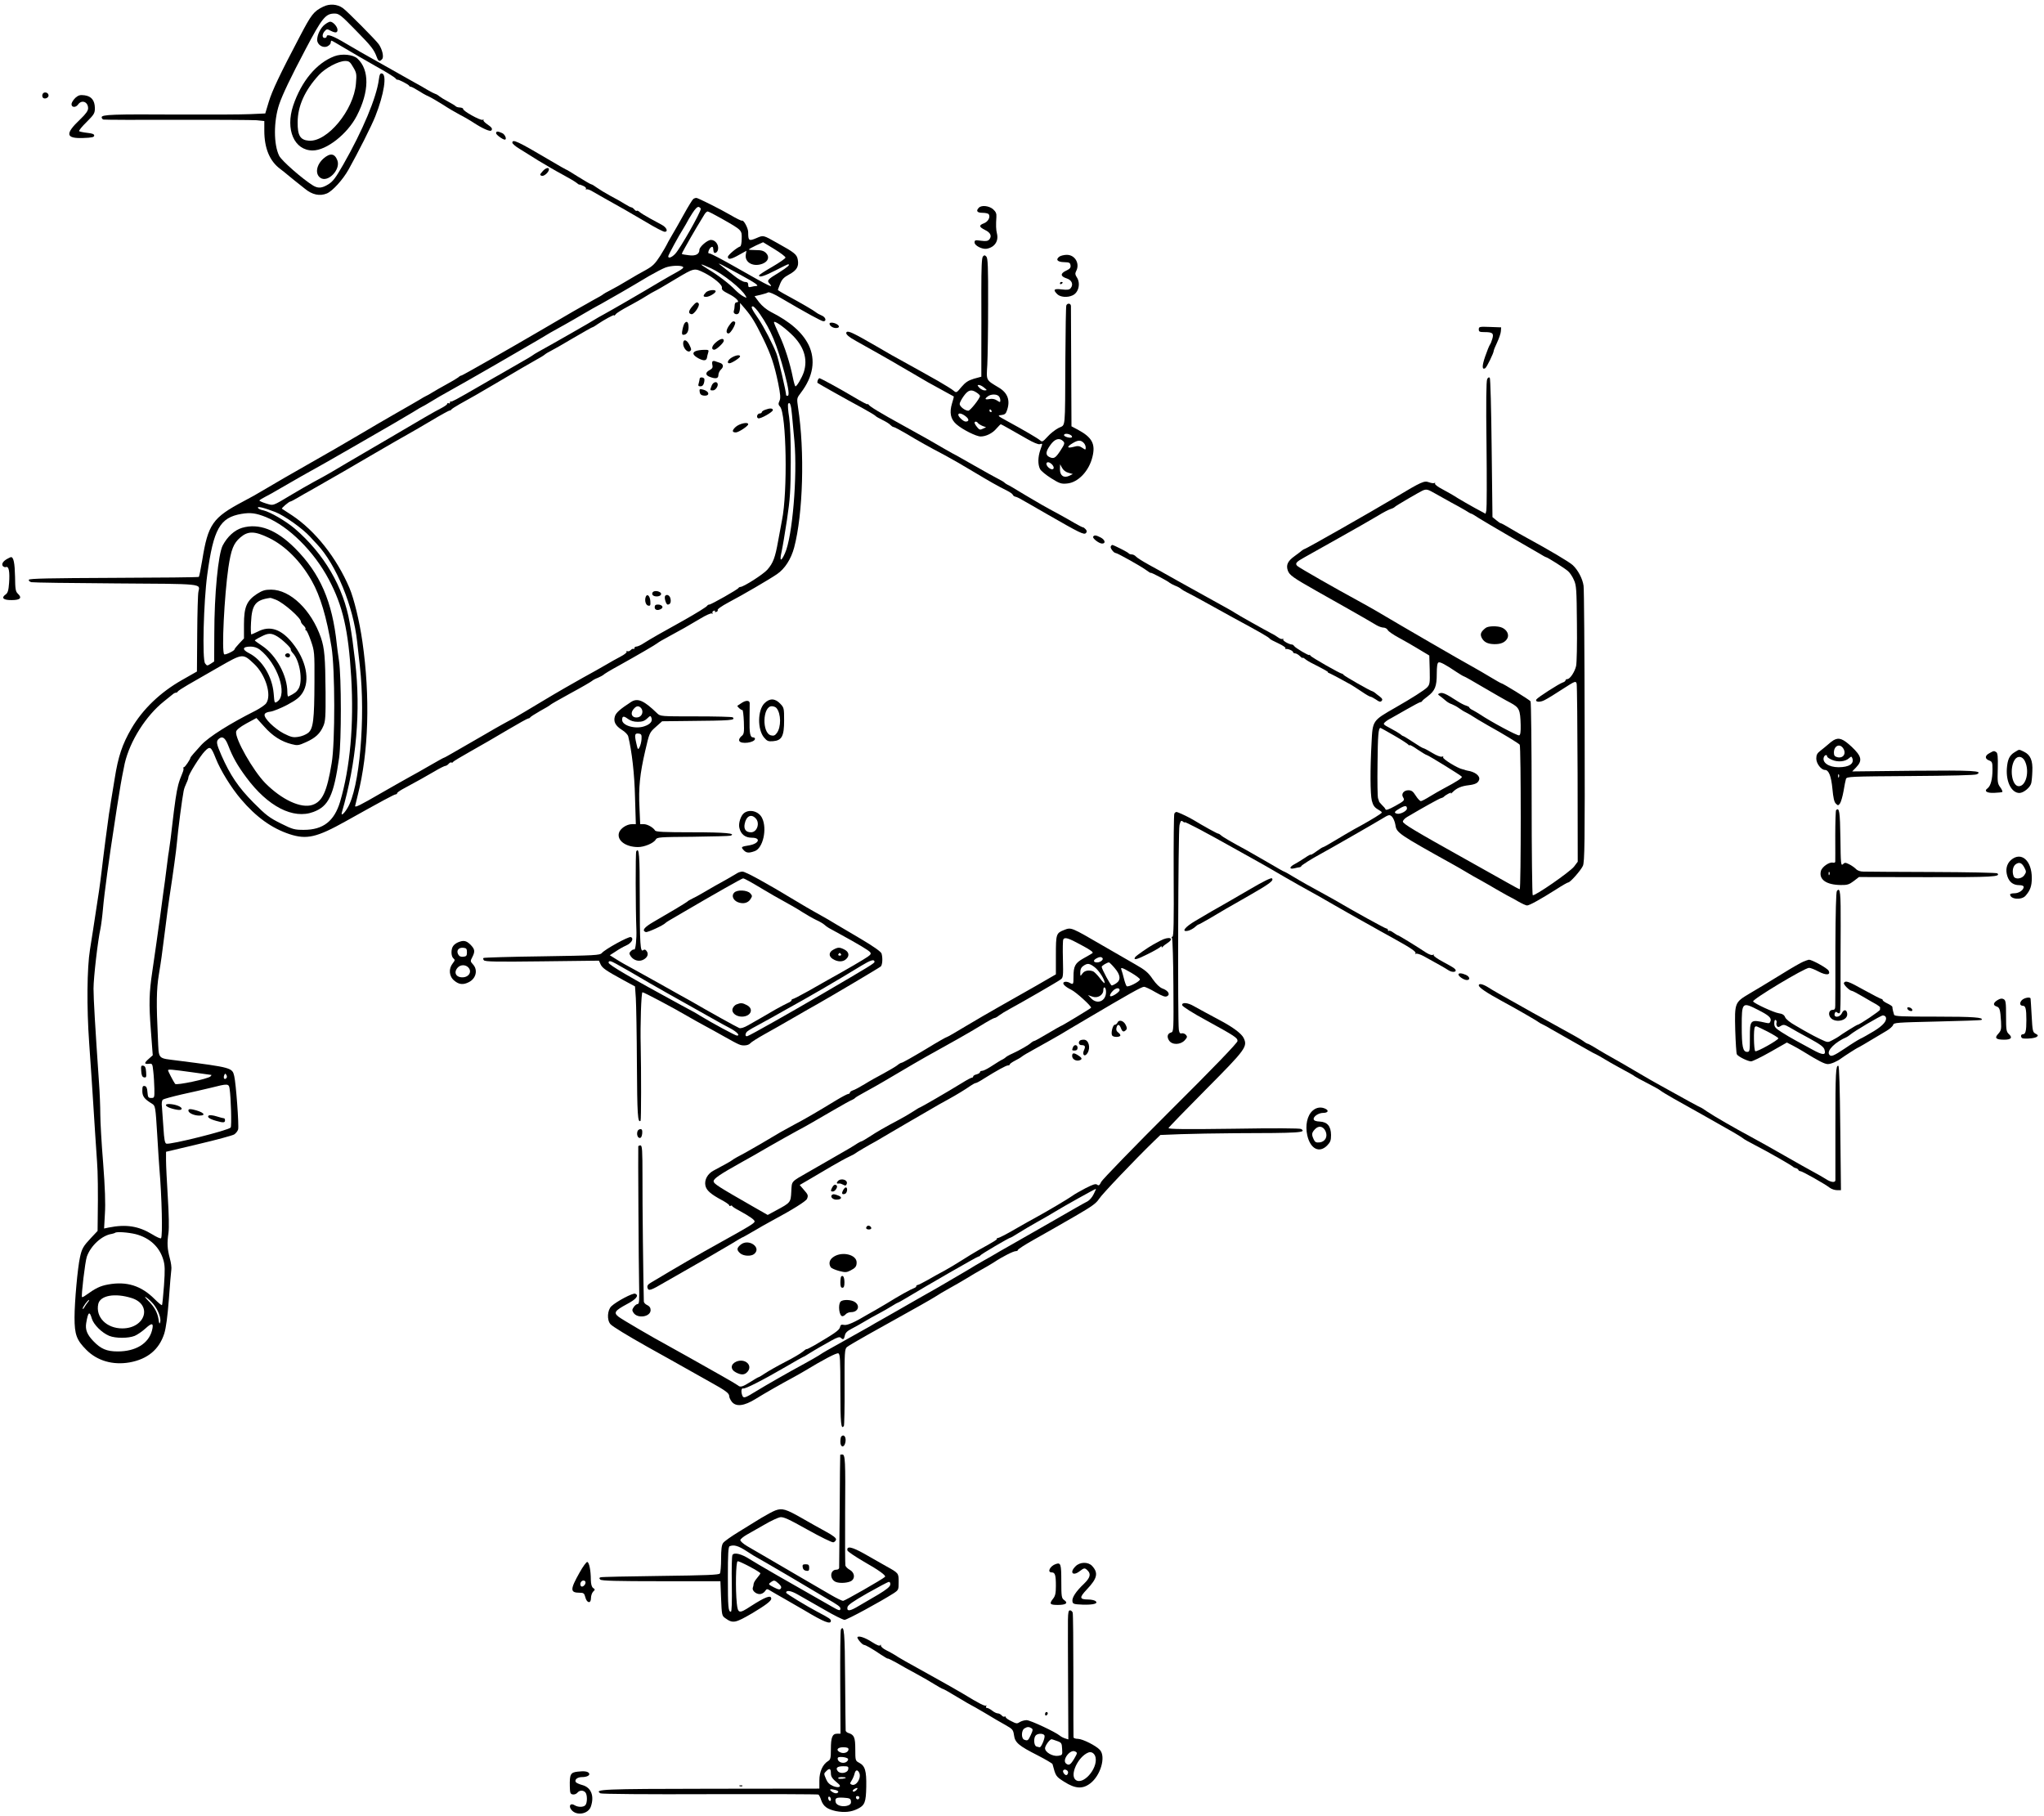
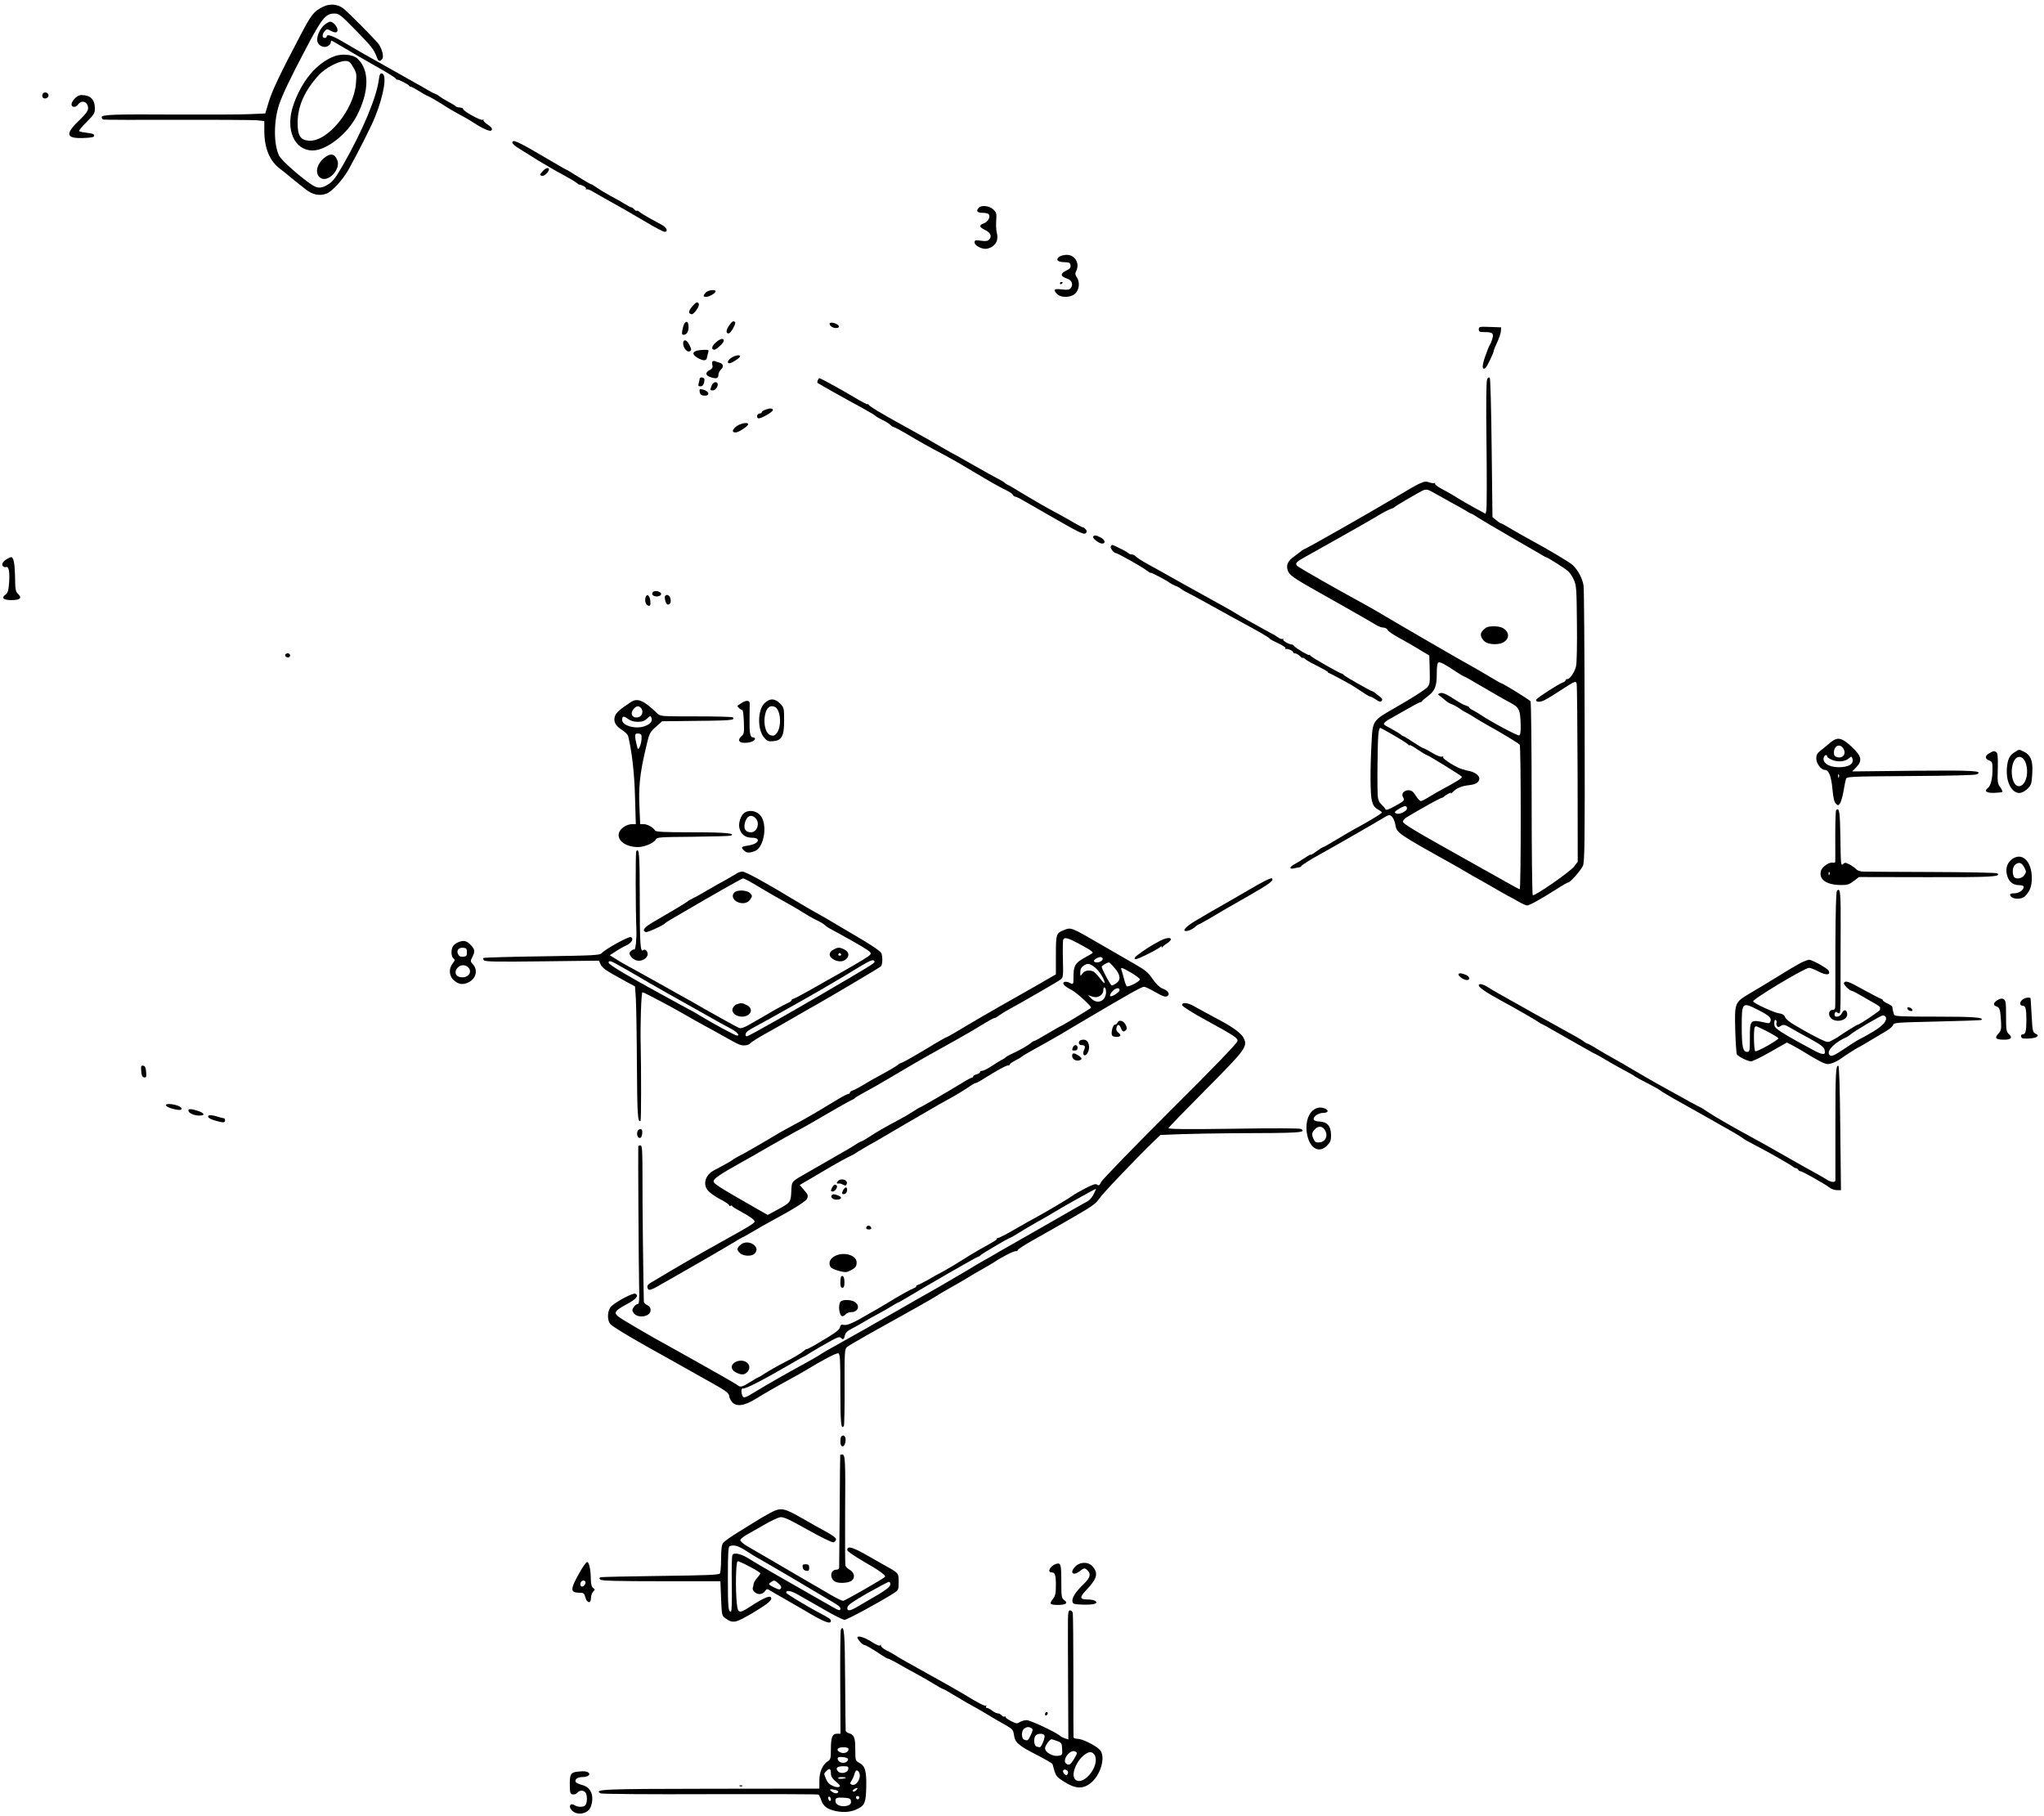
<svg xmlns="http://www.w3.org/2000/svg" version="1.0" width="1508pt" height="1340pt" viewBox="0 0 1508 1340" preserveAspectRatio="xMidYMid meet">
  <g transform="translate(0,1340) scale(0.1,-0.1)" fill="#000000" stroke="none">
    <path d="M2385 13351 c-71 -35 -87 -56 -172 -218 -148 -281 -206 -404 -230 -484 l-26 -86 -111 -5 c-61 -3 -302 -4 -536 -3 -473 3 -560 0 -560 -20 0 -7 6 -15 13 -17 6 -2 251 -3 542 -2 292 1 556 -1 588 -3 l57 -6 0 -71 c0 -130 40 -225 117 -282 21 -16 45 -35 55 -44 9 -8 31 -26 49 -40 18 -14 53 -42 78 -62 54 -45 110 -57 163 -35 42 18 118 102 160 177 73 131 169 321 197 392 65 164 87 309 49 316 -13 3 -18 -7 -23 -45 -17 -132 -119 -376 -263 -628 -57 -99 -76 -124 -110 -145 -47 -29 -75 -31 -112 -9 -78 48 -231 182 -250 219 -42 83 -42 256 0 381 24 71 85 199 194 405 122 232 148 264 214 264 33 0 47 -11 156 -123 117 -119 134 -141 156 -199 11 -31 22 -35 40 -13 13 16 0 72 -26 109 -20 29 -233 244 -264 266 -42 30 -98 34 -145 11z" />
    <path d="M2395 13218 c-30 -24 -55 -74 -55 -112 0 -36 42 -63 75 -48 14 7 25 18 25 27 0 8 3 15 6 15 3 0 47 -25 98 -56 50 -30 152 -89 226 -131 74 -41 140 -82 147 -90 6 -8 13 -13 15 -11 6 4 82 -35 86 -44 2 -5 8 -8 13 -8 5 0 28 -12 52 -27 23 -15 59 -36 81 -45 21 -10 68 -38 105 -61 36 -24 91 -56 121 -72 30 -15 80 -44 110 -64 60 -39 115 -63 124 -54 12 12 5 23 -29 46 -19 13 -32 27 -28 31 4 4 1 5 -7 2 -17 -6 -146 66 -143 80 1 5 -10 10 -24 11 -14 0 -28 5 -32 10 -3 4 -28 19 -54 33 -27 14 -56 32 -66 40 -9 8 -23 16 -31 18 -7 2 -33 15 -58 30 -24 15 -65 38 -91 52 -25 14 -68 38 -96 54 -27 16 -109 61 -181 102 -72 40 -177 100 -232 133 -95 57 -142 74 -142 51 0 -5 -7 -10 -15 -10 -20 0 -19 29 1 51 14 15 18 16 42 3 37 -19 52 -17 52 6 0 23 -33 60 -54 60 -7 0 -26 -10 -41 -22z" />
    <path d="M2467 12985 c-132 -50 -243 -184 -304 -364 -59 -177 8 -331 144 -331 101 0 256 121 325 255 93 179 95 340 5 423 -32 30 -115 38 -170 17z m139 -81 c25 -42 26 -51 20 -121 -16 -195 -211 -431 -347 -421 -64 5 -84 38 -83 136 0 119 53 236 157 349 47 51 144 103 194 103 28 0 36 -6 59 -46z" />
    <path d="M314 12705 c-4 -9 -2 -21 3 -26 14 -14 45 1 41 20 -4 22 -37 26 -44 6z" />
    <path d="M557 12679 c-14 -13 -27 -33 -29 -44 -4 -28 30 -32 48 -6 27 38 74 20 74 -28 0 -18 -17 -42 -58 -81 -114 -108 -108 -143 22 -138 64 2 81 6 81 18 0 11 -15 16 -52 20 -28 3 -55 9 -59 12 -4 4 21 35 55 68 56 56 61 65 61 103 -1 56 -25 87 -76 94 -33 4 -45 1 -67 -18z" />
-     <path d="M3660 12417 c0 -11 49 -47 64 -47 18 0 2 39 -19 48 -33 15 -45 15 -45 -1z" />
    <path d="M3780 12347 c0 -7 24 -28 53 -45 28 -18 92 -57 141 -88 50 -30 128 -76 175 -101 47 -25 94 -53 105 -62 10 -9 19 -14 20 -13 0 2 13 -2 28 -9 15 -6 25 -16 21 -22 -3 -6 -2 -7 4 -4 5 3 25 -3 44 -15 19 -11 57 -33 84 -48 112 -62 196 -110 311 -178 66 -40 128 -72 138 -72 27 0 15 31 -19 50 -16 9 -57 31 -90 49 -33 18 -67 39 -76 47 -9 8 -18 12 -21 9 -3 -3 -11 1 -18 10 -7 8 -16 15 -21 15 -5 0 -27 11 -49 25 -22 14 -71 42 -108 61 -37 20 -81 47 -99 60 -17 13 -36 24 -40 24 -5 0 -48 25 -96 55 -47 30 -89 55 -92 55 -2 0 -53 29 -112 64 -247 146 -283 162 -283 133z" />
    <path d="M2387 12231 c-54 -48 -64 -115 -23 -143 55 -38 151 61 125 129 -20 52 -53 56 -102 14z" />
    <path d="M4002 12135 c-20 -23 -21 -26 -6 -32 17 -6 54 27 54 48 0 18 -27 9 -48 -16z" />
-     <path d="M5115 11932 c-6 -4 -37 -54 -69 -112 -32 -58 -73 -130 -91 -160 -18 -30 -34 -60 -36 -65 -2 -6 -24 -43 -48 -82 -38 -59 -55 -76 -105 -104 -34 -18 -95 -53 -136 -78 -42 -26 -98 -57 -125 -71 -28 -14 -52 -28 -55 -31 -3 -4 -34 -22 -70 -41 -62 -34 -209 -118 -390 -225 -220 -129 -578 -333 -585 -333 -5 0 -16 -6 -24 -14 -9 -7 -47 -30 -86 -51 -38 -21 -86 -48 -105 -60 -19 -12 -42 -25 -50 -28 -8 -4 -28 -15 -45 -26 -16 -10 -93 -54 -170 -98 -77 -44 -185 -107 -240 -140 -92 -55 -322 -188 -422 -244 -85 -48 -250 -143 -318 -184 -38 -23 -105 -61 -148 -83 -229 -121 -262 -169 -305 -435 -11 -65 -22 -120 -25 -123 -3 -3 -285 -6 -628 -7 -477 -2 -623 -5 -626 -14 -3 -7 6 -15 19 -18 13 -3 292 -7 622 -9 652 -4 623 -1 610 -61 -4 -16 -8 -156 -9 -309 l-2 -280 -109 -62 c-161 -91 -291 -216 -374 -358 -68 -117 -98 -206 -124 -371 -9 -55 -21 -129 -27 -165 -5 -36 -12 -78 -15 -95 -8 -53 -45 -337 -54 -420 -5 -44 -14 -109 -19 -145 -13 -82 -39 -255 -45 -295 -2 -16 -12 -79 -22 -140 -22 -135 -25 -425 -6 -690 17 -252 21 -298 27 -400 11 -180 26 -402 31 -475 6 -71 8 -226 5 -423 l-1 -88 -49 -52 c-57 -61 -67 -78 -81 -143 -17 -76 -40 -327 -40 -444 0 -126 15 -166 88 -239 80 -80 194 -113 317 -92 134 24 219 95 257 213 13 42 24 125 34 253 7 105 16 202 18 217 3 15 -2 53 -11 85 -19 72 -21 111 -10 188 5 37 3 137 -5 265 -7 113 -13 234 -13 269 l0 64 240 57 c132 31 250 63 263 71 12 8 25 24 29 37 7 28 -16 342 -29 394 -14 61 -20 63 -411 113 -160 21 -144 3 -152 168 -12 250 -11 358 7 467 19 116 19 118 48 345 11 88 24 189 30 225 28 182 51 351 55 400 8 95 39 331 50 385 3 17 13 43 21 59 8 16 14 35 14 41 0 20 86 157 121 193 39 40 46 35 81 -53 35 -89 115 -218 186 -301 112 -132 228 -215 359 -258 126 -41 200 -24 413 95 270 151 359 199 370 199 5 0 10 4 10 8 0 5 17 17 38 29 113 61 174 95 237 132 38 23 75 41 81 41 6 0 17 7 24 15 7 8 16 13 20 10 5 -3 10 -1 12 3 1 5 62 41 133 81 72 40 194 111 271 157 78 46 146 84 152 84 6 0 12 4 14 8 2 4 35 25 73 47 39 21 72 41 75 45 3 4 70 42 150 86 80 43 150 84 157 90 6 6 26 17 45 24 18 8 35 17 38 20 6 7 52 35 120 72 133 74 267 152 280 163 8 7 44 28 80 47 88 47 151 83 238 135 40 24 77 41 84 37 6 -4 8 -3 5 3 -4 6 0 14 9 17 8 3 12 2 9 -4 -3 -6 1 -7 10 -4 9 4 13 9 10 12 -6 6 26 29 80 58 103 54 300 169 357 208 58 39 104 111 127 196 66 249 79 713 29 1033 -10 69 -10 69 21 110 91 119 110 242 57 352 -46 92 -135 171 -279 244 -31 16 -65 44 -86 71 l-34 45 44 10 c24 6 49 13 56 18 7 4 46 -12 95 -42 182 -107 299 -171 313 -171 25 0 17 30 -12 42 -16 7 -35 17 -43 24 -17 14 -108 67 -213 124 -38 20 -68 39 -68 41 0 2 8 23 17 46 13 32 27 47 66 68 57 31 73 59 64 109 -7 39 -23 52 -151 123 -107 60 -101 59 -155 36 -55 -23 -60 -20 -60 44 0 30 -34 93 -46 85 -4 -2 -41 16 -87 43 -68 40 -238 125 -249 125 -7 0 -18 -4 -23 -8z m55 -73 c0 -25 -152 -293 -188 -331 -25 -27 -52 -37 -52 -19 0 9 76 149 114 209 12 20 25 42 27 47 2 6 19 33 37 62 22 34 38 50 48 46 7 -3 14 -9 14 -14z m158 -74 c146 -83 146 -83 144 -146 0 -30 -5 -55 -11 -57 -26 -9 -91 -64 -91 -77 0 -23 25 -18 83 15 l54 30 -5 -30 c-8 -58 58 -92 125 -65 42 17 52 51 24 79 -17 16 -34 21 -75 21 -30 0 -53 2 -51 5 2 3 26 17 54 30 l51 23 82 -50 c46 -28 83 -56 83 -63 0 -7 -44 -37 -97 -68 -54 -31 -98 -59 -98 -64 0 -17 37 -6 121 37 48 25 90 45 93 45 20 0 -4 -21 -66 -60 -86 -52 -92 -59 -71 -82 34 -38 7 -25 -244 118 -100 57 -189 104 -197 104 -12 0 -13 5 -7 22 9 24 30 36 32 19 1 -6 2 -17 3 -23 2 -26 31 -13 34 15 4 35 -22 67 -53 67 -26 0 -85 -51 -85 -73 0 -32 -28 -47 -78 -40 -26 3 -49 7 -51 9 -2 2 8 22 22 46 13 24 34 59 44 78 18 32 66 113 100 168 7 12 18 22 24 22 6 0 54 -25 107 -55z m134 -412 c114 -62 143 -83 116 -83 -7 0 -23 -3 -35 -6 -19 -5 -23 -2 -23 15 0 15 -6 21 -24 21 -13 0 -50 21 -83 48 -33 26 -73 57 -89 70 -26 20 -27 21 -4 11 14 -7 78 -41 142 -76z m-215 47 c85 -39 226 -151 254 -203 10 -17 9 -17 -18 -3 -15 8 -41 29 -58 46 -40 43 -128 111 -201 154 -72 44 -65 46 23 6z m-209 12 c9 -6 -4 -17 -40 -37 -29 -16 -84 -47 -123 -70 -145 -87 -377 -221 -422 -245 -26 -14 -52 -29 -58 -33 -9 -8 -344 -199 -423 -242 -20 -11 -39 -23 -42 -26 -4 -4 -63 -39 -188 -110 -18 -11 -66 -38 -105 -60 -40 -23 -85 -49 -102 -59 -171 -99 -205 -117 -209 -112 -4 3 -6 0 -6 -7 0 -7 -4 -9 -10 -6 -5 3 -10 2 -10 -3 0 -6 -17 -18 -37 -29 -21 -10 -81 -44 -133 -74 -82 -49 -398 -233 -572 -335 -32 -19 -86 -51 -120 -71 -35 -20 -90 -51 -123 -68 -33 -18 -105 -59 -160 -92 -149 -89 -135 -84 -193 -67 -29 9 -50 19 -48 22 2 4 22 16 43 27 21 10 70 38 109 61 39 23 111 64 160 92 155 86 184 103 374 212 282 162 369 213 444 258 37 23 69 42 71 42 2 0 32 17 66 38 35 22 91 54 124 72 106 58 588 336 665 382 75 46 95 57 205 118 33 19 92 52 130 75 39 23 102 59 140 79 70 39 187 106 344 200 47 27 101 55 120 62 41 15 110 18 129 6z m157 -44 c71 -36 137 -91 131 -111 -3 -14 8 -24 48 -44 55 -27 90 -63 61 -63 -9 0 -15 -9 -15 -24 0 -13 -3 -31 -6 -40 -8 -21 25 -34 37 -15 5 8 9 28 9 44 l0 30 38 -44 c50 -60 73 -98 132 -218 60 -124 82 -191 111 -329 17 -85 19 -111 10 -131 -10 -21 -9 -29 4 -43 47 -52 57 -631 14 -839 -5 -25 -17 -93 -28 -151 -22 -124 -37 -164 -80 -213 -30 -34 -175 -127 -199 -127 -5 0 -12 -4 -14 -8 -4 -10 -201 -122 -215 -122 -6 0 -13 -4 -15 -8 -3 -8 -81 -56 -173 -108 -154 -85 -245 -137 -294 -168 -22 -15 -47 -26 -56 -26 -8 0 -15 -5 -15 -12 0 -6 -3 -9 -6 -5 -4 3 -13 -1 -21 -9 -8 -8 -19 -11 -25 -8 -6 4 -8 2 -5 -3 4 -6 -16 -22 -45 -37 -28 -15 -76 -41 -107 -60 -31 -18 -108 -62 -171 -96 -63 -35 -194 -110 -290 -168 -96 -58 -194 -116 -217 -129 -24 -12 -62 -34 -85 -46 -24 -13 -85 -48 -136 -78 -51 -30 -113 -65 -137 -79 -24 -14 -69 -40 -99 -57 -31 -18 -58 -33 -61 -33 -3 0 -49 -26 -103 -57 -53 -31 -119 -68 -147 -83 -27 -15 -125 -70 -217 -123 -150 -87 -188 -106 -188 -93 0 2 9 39 20 82 80 314 92 723 34 1129 -22 153 -62 318 -96 398 -95 223 -253 422 -423 535 -38 25 -72 47 -75 49 -5 4 51 52 62 53 4 0 29 13 56 29 26 15 68 40 93 53 207 118 290 166 469 271 113 66 223 129 245 141 22 12 100 57 174 101 73 44 136 78 139 77 2 -2 8 1 11 6 3 5 31 23 61 40 73 40 155 87 265 152 163 97 259 152 305 178 25 13 52 30 60 37 8 7 29 19 45 27 17 8 90 50 164 94 74 43 137 79 140 79 3 0 20 9 36 21 52 35 125 75 125 68 0 -5 6 -1 13 8 6 9 47 34 90 57 43 23 102 56 130 74 29 18 59 36 67 39 8 3 76 42 150 87 144 86 141 85 215 49z m413 -307 c80 -116 124 -223 181 -436 29 -109 36 -165 22 -165 -6 0 -11 2 -11 4 0 25 -56 265 -71 306 -25 67 -94 200 -135 260 -49 71 -57 90 -40 90 8 0 32 -26 54 -59z m227 -143 c95 -88 127 -185 95 -284 -14 -41 -51 -104 -61 -104 -4 0 -12 28 -19 62 -21 107 -60 230 -101 317 -21 46 -39 88 -39 93 0 16 62 -25 125 -84z m8 -598 c3 -36 11 -123 18 -195 23 -259 -15 -707 -70 -827 -29 -65 -41 -60 -25 10 7 31 25 138 40 237 23 155 27 215 28 425 1 161 -4 275 -12 332 -8 48 -11 92 -7 99 12 19 22 -9 28 -81z m-3813 -717 c69 -27 201 -121 258 -183 12 -14 35 -38 51 -55 141 -150 268 -457 296 -720 3 -22 12 -103 20 -180 43 -381 -2 -902 -92 -1047 -26 -43 -49 -61 -41 -32 108 370 141 748 98 1115 -19 157 -21 174 -40 285 -45 262 -189 509 -405 694 -66 56 -183 124 -232 135 -18 3 -36 11 -39 17 -10 16 40 4 126 -29z m-67 -38 c168 -69 353 -252 463 -460 103 -194 144 -371 165 -719 21 -353 -8 -670 -82 -921 -43 -143 -125 -207 -267 -207 -69 0 -82 3 -170 47 -84 42 -110 61 -202 154 -111 112 -172 202 -237 350 -37 85 -40 103 -18 121 26 22 47 7 69 -50 33 -86 69 -149 133 -235 159 -215 346 -311 495 -255 113 42 150 121 190 400 17 127 17 593 -1 715 -7 50 -15 104 -16 120 -33 318 -123 525 -310 712 -137 136 -265 185 -389 149 -56 -17 -108 -64 -143 -130 -33 -64 -62 -359 -62 -653 l-1 -203 -26 -17 c-25 -16 -27 -16 -41 3 -22 28 -11 454 16 654 46 338 93 422 253 449 66 11 106 6 181 -24z m23 -154 c119 -58 233 -172 314 -316 63 -111 110 -268 146 -490 26 -159 27 -703 1 -855 -35 -211 -68 -283 -142 -308 -84 -28 -226 38 -348 161 -90 92 -223 326 -215 379 2 13 27 34 76 61 l74 40 58 -64 c61 -69 126 -110 202 -129 42 -11 51 -10 106 15 69 31 104 63 128 120 15 34 17 71 16 250 -2 256 -8 323 -34 400 -70 204 -226 355 -368 355 -45 0 -64 -6 -105 -32 -75 -50 -95 -96 -95 -225 l0 -103 -35 -37 c-19 -20 -35 -40 -35 -44 0 -10 -69 -43 -76 -36 -20 19 1 432 31 640 20 134 38 179 88 222 57 49 106 48 213 -4z m51 -456 c58 -24 183 -134 183 -161 0 -6 9 -19 20 -29 11 -10 17 -22 14 -26 -3 -5 -1 -9 4 -9 5 0 21 -35 36 -78 26 -76 27 -83 26 -303 -1 -280 -9 -346 -47 -376 -15 -12 -48 -26 -73 -29 -38 -6 -53 -2 -107 25 -68 36 -146 112 -141 139 2 11 16 19 43 22 22 3 78 26 124 50 67 36 90 54 113 89 58 91 27 242 -75 368 -82 102 -166 130 -254 84 -23 -11 -45 -21 -49 -21 -3 0 -5 40 -2 88 6 132 33 166 141 181 4 1 24 -6 44 -14z m10 -271 c39 -24 103 -86 98 -94 -2 -4 5 -17 16 -29 51 -54 75 -205 42 -261 -14 -24 -28 -35 -75 -58 -5 -2 -8 12 -8 32 0 122 -82 272 -185 341 -30 20 -55 38 -55 40 0 3 21 16 48 29 51 27 75 27 119 0z m-131 -96 c131 -102 208 -329 131 -383 -22 -15 -22 -15 -28 60 -11 126 -85 247 -181 296 -55 28 -50 49 12 49 23 0 48 -8 66 -22z m-41 -106 c85 -80 131 -230 89 -290 -8 -12 -43 -36 -77 -54 -193 -97 -345 -193 -402 -254 -45 -49 -80 -89 -80 -94 -1 -12 -40 -70 -48 -70 -4 0 -6 -3 -4 -7 3 -5 0 -19 -6 -33 -30 -72 -38 -104 -52 -196 -8 -56 -17 -126 -20 -155 -8 -77 -24 -200 -29 -229 -3 -14 -7 -45 -10 -70 -16 -125 -25 -199 -31 -235 -3 -22 -7 -56 -10 -75 -2 -19 -9 -66 -14 -105 -6 -38 -17 -122 -26 -185 -9 -63 -23 -160 -31 -215 -24 -161 -26 -239 -11 -435 l14 -185 -28 -25 c-36 -31 -37 -42 -1 -38 26 3 27 1 33 -57 4 -33 7 -90 8 -127 1 -66 0 -68 -23 -68 -22 0 -25 5 -28 42 -2 31 -8 44 -20 46 -15 3 -18 -4 -18 -36 0 -40 15 -60 71 -94 25 -16 26 -17 39 -230 7 -117 14 -229 16 -248 18 -211 25 -503 12 -515 -4 -4 -33 9 -65 29 -100 61 -192 76 -322 50 l-33 -7 6 109 c5 75 1 191 -13 374 -12 146 -21 308 -21 360 0 52 -4 160 -10 240 -28 406 -40 613 -40 687 0 80 32 357 51 441 5 24 14 92 19 150 8 99 47 385 85 627 8 55 24 159 36 230 11 72 29 167 39 212 39 168 157 353 290 459 30 24 60 49 67 54 7 6 16 10 22 10 5 0 11 4 13 9 2 4 35 26 73 48 39 22 141 81 228 131 180 103 178 103 262 24z m-460 -3012 c77 -11 142 -20 144 -20 3 0 0 -5 -6 -11 -18 -18 -252 -68 -261 -55 -13 18 -52 93 -52 100 0 9 23 7 175 -14z m255 -44 c-14 -14 -24 0 -16 21 6 15 8 15 16 3 6 -9 5 -19 0 -24z m24 -78 c10 -66 16 -273 8 -286 -13 -20 -449 -129 -475 -119 -11 4 -16 32 -21 114 -4 59 -9 129 -11 154 -4 31 -1 50 7 57 7 5 69 22 138 38 69 15 166 37 215 49 126 32 133 32 139 -7z m-692 -1073 c103 -27 175 -94 203 -189 12 -40 13 -74 5 -189 -6 -77 -12 -143 -15 -145 -3 -3 -27 17 -55 45 -98 98 -205 132 -342 107 -60 -11 -92 -27 -166 -80 -12 -9 -24 -15 -27 -13 -7 8 23 263 36 299 29 81 111 156 183 167 11 2 22 6 25 8 10 10 96 4 153 -10z m-31 -471 c156 -49 102 -224 -69 -224 -116 0 -198 83 -177 180 14 63 122 83 246 44z m162 -46 c34 -43 57 -103 49 -132 -5 -16 -8 -12 -12 19 -8 52 -30 93 -77 140 -25 26 -30 34 -13 23 13 -8 37 -31 53 -50z m-485 15 c-8 -10 -20 -27 -26 -38 -6 -11 -12 -15 -12 -9 0 12 38 64 47 64 3 0 -1 -8 -9 -17z m30 -122 c14 -44 73 -103 128 -126 47 -19 141 -19 188 0 21 9 57 34 81 56 48 44 61 39 46 -18 -26 -96 -121 -153 -252 -153 -81 0 -125 18 -181 77 -45 47 -60 84 -52 132 14 84 25 92 42 32z" />
    <path d="M5207 11242 c-22 -24 -21 -32 3 -32 23 0 70 28 70 41 0 16 -57 9 -73 -9z" />
    <path d="M5106 11138 c-28 -34 -29 -51 -4 -56 18 -3 63 62 53 78 -10 16 -21 12 -49 -22z" />
    <path d="M5052 11017 c-6 -6 -13 -29 -17 -49 -6 -29 -4 -38 7 -38 23 0 38 22 38 56 0 37 -12 50 -28 31z" />
    <path d="M5381 11001 c-25 -34 -27 -61 -6 -61 16 0 58 74 48 84 -12 11 -22 6 -42 -23z" />
    <path d="M5279 10872 c-29 -26 -33 -52 -9 -52 15 0 70 51 70 66 0 23 -27 16 -61 -14z" />
    <path d="M5040 10866 c0 -33 31 -69 50 -57 12 9 12 14 -3 45 -19 41 -47 48 -47 12z" />
    <path d="M5133 10810 c-29 -12 -21 -31 21 -54 38 -20 58 -18 62 6 1 8 5 25 9 37 6 19 3 21 -32 20 -21 0 -48 -4 -60 -9z" />
    <path d="M5398 10762 c-28 -17 -38 -42 -17 -42 17 0 79 40 79 51 0 14 -32 9 -62 -9z" />
    <path d="M5257 10734 c-4 -4 -4 -17 -1 -28 4 -16 -1 -26 -20 -36 -33 -17 -33 -38 0 -50 44 -17 64 -13 64 13 0 13 9 32 19 41 22 20 18 41 -7 49 -9 3 -24 8 -33 11 -8 4 -18 4 -22 0z" />
    <path d="M5162 10606 c0 -6 -4 -21 -7 -33 -6 -19 -3 -23 13 -23 13 0 22 9 26 26 4 15 4 29 1 32 -11 11 -32 10 -33 -2z" />
    <path d="M5250 10554 c-13 -34 -13 -34 10 -34 20 0 43 36 33 53 -9 16 -34 6 -43 -19z" />
    <path d="M5162 10509 c2 -16 11 -25 27 -27 50 -7 48 31 -2 44 -26 6 -28 4 -25 -17z" />
    <path d="M5648 10378 c-16 -5 -28 -14 -28 -19 0 -5 -6 -9 -14 -9 -19 0 -29 -29 -12 -36 16 -6 109 47 108 61 -1 14 -22 15 -54 3z" />
    <path d="M5427 10250 c-28 -26 -27 -40 2 -40 20 0 91 47 91 60 0 20 -66 5 -93 -20z" />
    <path d="M4815 9030 c-10 -16 4 -30 30 -30 29 0 43 19 24 31 -19 12 -46 11 -54 -1z" />
    <path d="M4764 8997 c-10 -27 0 -62 19 -65 15 -3 17 3 15 34 -3 39 -24 57 -34 31z" />
    <path d="M4908 9005 c-10 -10 5 -65 18 -65 19 0 27 18 20 46 -6 22 -25 32 -38 19z" />
-     <path d="M4830 8920 c0 -21 24 -27 49 -11 19 12 4 31 -25 31 -17 0 -24 -5 -24 -20z" />
    <path d="M2107 8574 c-9 -10 2 -24 19 -24 8 0 14 7 14 15 0 15 -21 21 -33 9z" />
    <path d="M1042 5498 c2 -32 8 -44 21 -46 16 -3 18 2 15 40 -2 32 -8 44 -21 46 -16 3 -18 -2 -15 -40z" />
    <path d="M1225 5250 c-7 -11 32 -29 83 -37 35 -6 44 10 15 25 -31 16 -91 23 -98 12z" />
    <path d="M1390 5207 c0 -18 42 -37 80 -37 59 0 30 28 -47 45 -25 5 -33 3 -33 -8z" />
    <path d="M1541 5171 c-17 -11 4 -26 54 -40 53 -15 65 -14 65 4 0 8 -3 15 -7 15 -5 0 -29 6 -54 14 -25 8 -51 11 -58 7z" />
    <path d="M7222 11868 c-24 -24 -13 -38 27 -38 22 0 43 -5 46 -11 13 -21 -5 -54 -35 -66 -40 -15 -38 -27 8 -50 40 -19 51 -45 31 -69 -10 -12 -24 -15 -61 -10 -43 6 -48 5 -48 -13 0 -23 57 -52 90 -46 59 11 89 57 75 113 -7 28 -8 62 -4 121 2 26 -4 39 -25 58 -30 25 -84 31 -104 11z" />
-     <path d="M7251 11507 c-8 -11 -11 -82 -11 -253 0 -132 1 -328 0 -436 l0 -197 -55 -15 c-42 -13 -62 -26 -92 -61 -36 -44 -37 -44 -58 -27 -11 10 -63 42 -115 72 -52 29 -111 62 -130 73 -19 11 -60 33 -90 50 -115 63 -138 76 -235 133 -166 96 -207 116 -219 104 -12 -12 13 -35 74 -68 39 -21 297 -167 320 -182 8 -5 55 -32 105 -61 87 -52 107 -63 230 -130 33 -18 61 -33 62 -34 1 0 -4 -23 -13 -50 -21 -70 -11 -117 32 -155 45 -39 146 -90 179 -90 40 0 88 24 117 59 15 17 29 31 31 31 3 0 31 -15 64 -34 32 -18 91 -52 132 -75 43 -25 81 -41 92 -38 23 6 22 9 4 -43 -18 -52 -19 -106 -2 -140 7 -14 44 -44 82 -68 62 -39 75 -43 117 -39 82 7 163 92 188 198 23 94 -3 142 -106 198 l-49 26 -2 435 c-1 239 -2 443 -2 453 -1 20 -26 23 -34 4 -3 -7 -6 -184 -7 -392 -3 -545 3 -484 -50 -512 -25 -13 -62 -42 -82 -65 -35 -38 -39 -40 -55 -26 -19 16 -118 74 -243 142 -71 39 -73 41 -43 44 25 3 34 9 42 34 26 73 6 129 -59 168 -98 59 -93 50 -86 169 3 58 6 259 6 445 1 277 -2 342 -13 353 -12 12 -15 12 -26 0z m10 -967 c23 -19 23 -19 3 -20 -11 0 -29 9 -39 20 -15 17 -16 20 -3 20 9 0 26 -9 39 -20z m-56 -36 c14 -9 25 -20 25 -25 0 -18 -72 -109 -86 -109 -24 0 -64 31 -64 50 0 9 14 36 30 58 33 46 56 52 95 26z m163 -26 c7 -7 12 -20 12 -30 0 -17 -1 -18 -25 -2 -17 11 -36 14 -55 10 -34 -6 -38 1 -12 20 21 17 64 18 80 2z m-53 -108 c3 -5 1 -10 -4 -10 -6 0 -11 5 -11 10 0 6 2 10 4 10 3 0 8 -4 11 -10z m-191 -41 c27 -21 27 -39 0 -39 -16 0 -54 35 -54 50 0 16 26 11 54 -11z m91 -50 c4 -5 19 -15 33 -21 l27 -10 -24 -11 c-20 -10 -26 -8 -42 12 -11 13 -19 27 -19 32 0 12 17 11 25 -2z m685 -89 c8 -5 11 -12 8 -16 -10 -9 -58 4 -58 16 0 13 30 13 50 0z m-56 -45 c13 -13 11 -21 -21 -70 -37 -56 -49 -63 -84 -45 -27 15 -24 40 11 88 32 45 66 55 94 27z m150 -11 c9 -8 16 -24 16 -35 0 -19 -1 -19 -26 -2 -21 14 -33 15 -65 6 -47 -12 -51 0 -6 27 39 24 60 25 81 4z m-231 -162 c23 -26 7 -46 -21 -26 -24 17 -30 44 -9 44 8 0 21 -8 30 -18z m120 -60 l32 -9 -26 -13 c-41 -19 -69 1 -69 48 l1 37 15 -27 c8 -16 27 -31 47 -36z" />
    <path d="M7816 11507 c-30 -22 -15 -40 35 -41 38 -1 44 -4 47 -23 3 -18 -5 -27 -33 -40 -44 -21 -42 -42 5 -57 38 -12 51 -45 29 -72 -10 -12 -25 -14 -66 -9 -58 7 -66 -2 -33 -35 22 -22 75 -27 113 -9 45 20 61 89 31 134 -12 18 -13 28 -5 44 30 55 -7 121 -68 121 -20 0 -45 -6 -55 -13z" />
    <path d="M7820 11309 c0 -5 5 -7 10 -4 6 3 10 8 10 11 0 2 -4 4 -10 4 -5 0 -10 -5 -10 -11z" />
    <path d="M6120 11012 c0 -15 24 -32 47 -32 28 0 30 16 4 30 -23 12 -51 13 -51 2z" />
    <path d="M10910 10970 c0 -17 6 -20 43 -20 59 0 69 -9 57 -49 -5 -18 -13 -38 -18 -44 -5 -7 -21 -46 -35 -87 -24 -70 -24 -101 1 -86 11 7 62 112 62 127 0 5 11 33 25 62 14 30 27 67 28 83 l2 29 -82 3 c-78 3 -83 2 -83 -18z" />
    <path d="M10972 10603 c-7 -13 -9 -173 -5 -481 3 -254 2 -473 -1 -487 l-6 -25 -78 42 c-42 23 -99 56 -127 73 -27 18 -78 47 -112 65 -35 18 -60 37 -56 43 3 5 2 7 -4 4 -6 -4 -24 -1 -40 5 -36 13 -51 7 -253 -114 -181 -108 -656 -378 -665 -378 -3 0 -11 -5 -18 -10 -7 -6 -31 -25 -55 -42 -52 -37 -65 -66 -51 -107 12 -34 39 -53 214 -152 72 -40 173 -97 225 -127 52 -30 115 -66 140 -80 25 -14 59 -34 75 -44 17 -10 40 -18 52 -18 12 0 27 -8 32 -19 6 -10 41 -34 78 -54 37 -20 104 -58 148 -85 l80 -48 3 -106 c2 -99 1 -108 -20 -130 -20 -20 -112 -79 -233 -148 -169 -97 -168 -94 -176 -258 -11 -200 -10 -379 2 -429 9 -35 20 -50 46 -65 33 -20 34 -21 13 -35 -29 -21 -126 -77 -190 -111 -30 -17 -92 -53 -138 -81 -46 -28 -87 -51 -91 -51 -4 0 -26 -14 -49 -31 -23 -17 -42 -28 -42 -24 0 3 -19 -7 -42 -23 -24 -16 -58 -37 -75 -46 -41 -21 -44 -41 -5 -32 15 4 33 7 40 8 6 1 12 4 12 8 0 6 81 57 141 89 54 29 393 223 452 259 54 33 58 34 76 18 10 -10 22 -37 26 -62 8 -58 20 -66 430 -294 22 -12 65 -37 95 -55 30 -18 75 -44 100 -57 25 -14 85 -48 134 -77 49 -28 90 -51 92 -51 2 0 26 -14 54 -30 28 -16 58 -30 66 -30 17 0 97 44 217 120 43 28 82 50 87 50 15 0 93 89 108 122 13 28 15 171 13 1028 -1 547 -4 1015 -8 1039 -7 51 -41 116 -80 152 -26 24 -175 112 -333 198 -36 19 -93 52 -128 73 -34 21 -66 38 -70 38 -4 0 -19 10 -34 23 l-27 22 -6 509 c-3 287 -9 514 -14 519 -6 6 -13 2 -19 -10z m-387 -842 c28 -16 81 -46 118 -66 38 -20 86 -47 108 -60 21 -14 41 -25 45 -25 3 0 29 -15 57 -34 29 -18 129 -77 222 -131 94 -54 191 -111 218 -126 26 -16 49 -29 52 -29 10 0 141 -83 164 -104 13 -11 33 -41 43 -65 18 -39 20 -70 22 -320 2 -152 -1 -293 -6 -314 -10 -44 -45 -97 -65 -97 -7 0 -13 -4 -13 -9 0 -5 -10 -13 -21 -16 -27 -9 -185 -110 -194 -125 -12 -20 28 -23 62 -4 20 10 79 46 132 81 92 59 96 61 103 40 3 -12 6 -313 7 -668 l1 -646 -27 -36 c-30 -39 -291 -220 -305 -211 -4 3 -8 323 -8 712 0 389 -4 712 -8 718 -7 11 -206 134 -217 134 -3 0 -38 20 -78 44 -39 24 -97 57 -127 74 -97 53 -507 291 -720 417 -30 18 -89 50 -130 73 -159 86 -436 244 -449 257 -18 18 -9 29 52 63 28 16 147 82 262 147 116 65 242 137 280 160 39 24 81 46 95 50 14 4 27 11 30 15 6 8 188 114 210 123 26 9 34 7 85 -22z m160 -1318 c27 -18 53 -33 56 -33 4 0 69 -37 145 -82 77 -45 165 -96 197 -112 66 -36 73 -50 76 -164 1 -52 -2 -74 -11 -77 -12 -5 -209 101 -288 154 -14 9 -37 23 -52 31 -16 7 -28 17 -28 21 0 4 -10 9 -22 13 -13 3 -46 20 -73 38 -77 50 -102 61 -122 54 -17 -7 -17 -8 2 -22 11 -8 30 -23 41 -33 12 -11 32 -22 45 -26 13 -5 38 -18 54 -30 17 -12 37 -25 45 -28 8 -4 24 -13 35 -19 29 -19 92 -57 133 -80 114 -63 228 -133 234 -142 10 -15 10 -1066 0 -1066 -4 0 -43 21 -87 46 -44 25 -181 102 -305 171 -387 216 -470 266 -470 282 0 9 15 25 33 35 120 71 237 136 249 138 7 2 15 5 18 8 16 17 62 40 55 29 -4 -8 2 -4 14 9 28 28 63 43 115 49 51 6 72 17 79 42 7 28 -32 58 -88 66 -5 1 -12 3 -15 4 -3 2 -12 4 -20 6 -34 6 -150 77 -143 88 4 6 0 8 -9 5 -9 -4 -41 9 -72 28 -31 19 -60 34 -64 34 -5 0 -39 20 -76 45 -38 25 -71 45 -74 45 -3 0 -13 6 -21 14 -9 7 -42 27 -73 43 -53 28 -56 31 -40 45 9 9 29 22 44 29 15 8 68 38 118 67 49 28 94 52 99 52 5 0 11 3 13 8 2 4 20 20 41 35 54 41 67 73 67 166 0 54 4 81 13 84 12 5 47 -13 132 -70z m-458 -470 c54 -31 101 -62 105 -68 4 -5 8 -6 8 -2 0 4 27 -10 59 -33 33 -22 63 -40 67 -40 9 0 253 -150 259 -160 5 -8 -39 -37 -132 -86 -27 -14 -73 -41 -103 -59 -30 -19 -61 -35 -67 -35 -7 0 -24 18 -38 40 -20 32 -31 40 -55 40 -33 0 -54 -27 -39 -51 14 -23 12 -26 -58 -65 -45 -25 -68 -33 -71 -25 -2 7 -14 21 -26 32 -11 11 -21 23 -22 27 0 4 -4 14 -7 22 -4 8 -6 123 -4 255 2 210 6 265 22 265 2 0 48 -26 102 -57z m93 -538 c0 -18 -49 -43 -72 -38 -27 6 -22 16 20 40 39 22 52 21 52 -2z" />
    <path d="M10960 8767 c-34 -27 -41 -44 -30 -69 16 -34 44 -49 94 -50 49 -1 81 13 97 43 14 27 -3 62 -38 78 -32 15 -104 14 -123 -2z" />
    <path d="M6033 10595 c-3 -9 -4 -18 -1 -20 5 -5 211 -121 332 -186 49 -27 92 -53 95 -57 3 -5 27 -18 53 -31 25 -12 52 -29 58 -37 7 -7 17 -14 22 -14 6 0 47 -22 92 -48 93 -56 166 -97 286 -160 47 -25 139 -78 205 -118 120 -72 188 -111 257 -145 20 -10 38 -23 40 -29 2 -6 10 -12 18 -14 8 -1 30 -11 48 -22 19 -10 104 -60 190 -109 237 -136 269 -152 283 -138 9 9 9 16 -1 28 -7 8 -16 15 -21 15 -4 0 -31 14 -59 30 -28 17 -79 45 -113 64 -110 59 -160 88 -247 140 -47 28 -94 56 -105 63 -11 7 -27 15 -35 19 -8 4 -17 11 -20 14 -3 4 -23 16 -45 27 -22 11 -100 54 -173 96 -74 42 -135 77 -136 77 -2 0 -43 23 -92 51 -111 65 -117 68 -299 169 -171 94 -247 140 -257 155 -4 5 -8 7 -8 3 0 -4 -46 20 -101 53 -106 63 -245 139 -254 139 -3 0 -8 -7 -12 -15z" />
    <path d="M8065 9441 c-7 -12 43 -51 66 -51 29 0 22 28 -11 45 -33 17 -47 19 -55 6z" />
    <path d="M8195 9369 c-7 -11 22 -49 37 -49 12 0 187 -98 226 -127 17 -13 32 -22 32 -19 0 6 132 -64 140 -74 3 -3 20 -12 38 -20 19 -7 39 -18 45 -24 7 -6 28 -19 47 -28 19 -9 67 -35 105 -56 142 -79 171 -95 230 -127 198 -107 270 -148 273 -157 2 -4 30 -19 63 -34 32 -15 56 -31 53 -36 -3 -4 -2 -7 3 -6 14 4 53 -13 53 -23 0 -5 7 -9 15 -9 8 0 24 -9 35 -20 11 -11 20 -17 20 -13 0 3 8 0 18 -8 9 -8 35 -24 56 -34 88 -45 117 -61 114 -65 -2 -3 -1 -4 0 -3 4 2 96 -47 167 -87 17 -10 54 -34 84 -54 29 -20 57 -36 63 -36 5 0 23 -10 40 -21 23 -17 32 -19 41 -10 9 10 6 17 -13 32 -14 10 -30 23 -37 29 -7 5 -15 10 -17 10 -11 0 -211 114 -214 122 -2 4 -7 8 -11 8 -13 0 -226 121 -233 133 -4 7 -8 9 -8 5 0 -9 -102 51 -112 66 -4 6 -11 11 -15 11 -22 0 -72 29 -66 38 3 5 1 7 -4 4 -6 -4 -21 1 -34 11 -13 10 -37 24 -54 32 -37 19 -246 136 -261 147 -5 4 -26 16 -45 27 -19 10 -92 51 -164 91 -71 39 -170 94 -218 121 -49 27 -96 54 -105 59 -9 6 -56 31 -103 57 -47 26 -92 54 -99 63 -7 8 -21 15 -31 15 -10 0 -20 4 -23 9 -5 7 -110 61 -121 61 -2 0 -7 -5 -10 -11z" />
    <path d="M55 9278 c-32 -17 -46 -39 -34 -54 6 -7 17 -10 24 -7 20 7 28 -35 22 -118 -4 -56 -10 -74 -26 -85 -35 -25 -16 -42 46 -41 62 0 78 16 45 47 -17 16 -20 33 -21 126 -2 99 -11 144 -29 144 -4 0 -16 -6 -27 -12z" />
    <path d="M4655 8221 c-81 -53 -109 -78 -118 -104 -13 -40 3 -71 52 -102 23 -14 43 -35 46 -48 27 -111 46 -276 50 -449 l6 -198 -28 0 c-40 0 -89 -33 -97 -66 -14 -55 50 -102 139 -103 47 -1 119 29 133 56 10 17 30 18 274 20 145 2 270 5 278 8 44 17 -40 25 -282 25 -209 0 -269 3 -275 13 -14 23 -57 47 -84 47 l-26 0 -5 118 c-8 150 3 254 42 422 31 134 31 135 78 177 l47 42 180 2 c336 3 362 5 341 27 -4 4 -126 7 -271 7 -260 0 -263 0 -287 23 -98 95 -144 115 -193 83z m75 -45 c19 -24 8 -59 -20 -67 -46 -11 -66 27 -33 63 19 22 36 23 53 4z m-25 -101 c32 0 50 6 69 24 23 22 26 23 32 6 10 -26 -8 -48 -52 -63 -67 -23 -164 5 -164 47 0 29 11 31 42 8 20 -15 44 -22 73 -22z m28 -128 c-1 -20 -8 -47 -15 -60 -11 -21 -13 -18 -24 32 -14 62 -11 73 19 69 19 -3 22 -9 20 -41z" />
    <path d="M5640 8212 c-51 -51 -53 -193 -3 -253 22 -26 31 -30 66 -27 65 5 82 37 82 153 0 90 -1 95 -29 124 -38 40 -78 41 -116 3z m89 -36 c34 -41 35 -140 2 -184 -13 -18 -23 -22 -43 -17 -68 17 -62 215 6 215 13 0 29 -6 35 -14z" />
    <path d="M5470 8213 c-14 -9 -27 -18 -29 -19 -6 -5 28 -35 36 -32 4 2 9 -37 11 -87 3 -82 1 -92 -19 -107 -12 -11 -19 -24 -15 -33 10 -28 116 -14 116 15 0 6 -6 10 -14 10 -22 0 -28 31 -26 138 1 53 1 105 1 115 -1 22 -29 22 -61 0z" />
    <path d="M13527 7939 c-9 -5 -28 -20 -41 -32 -14 -12 -38 -32 -55 -45 -24 -18 -31 -31 -31 -58 0 -37 36 -84 64 -84 28 0 46 -45 55 -139 6 -65 13 -98 25 -109 16 -16 18 -16 31 1 7 10 19 51 26 90 6 40 15 80 18 91 7 17 30 18 478 21 289 2 477 6 488 13 48 26 -25 30 -470 26 l-450 -5 29 30 c48 50 41 82 -33 152 -65 60 -94 71 -134 48z m69 -56 c29 -39 5 -80 -41 -69 -19 5 -25 13 -25 34 0 48 40 69 66 35z m-116 -64 c0 -5 17 -17 37 -25 43 -18 96 -13 124 12 17 15 19 15 25 0 15 -40 -24 -66 -102 -66 -72 0 -123 35 -108 75 7 17 24 20 24 4z m87 -151 c-3 -8 -6 -5 -6 6 -1 11 2 17 5 13 3 -3 4 -12 1 -19z" />
    <path d="M14862 7850 c-37 -23 -51 -53 -56 -119 -7 -100 35 -181 93 -181 31 1 80 41 87 73 3 12 7 51 8 87 4 79 -14 121 -61 144 -41 19 -32 20 -71 -4z m77 -65 c36 -74 9 -185 -45 -185 -51 0 -71 132 -30 195 21 32 57 27 75 -10z" />
    <path d="M14678 7844 c-35 -18 -36 -42 -3 -54 23 -9 25 -15 25 -67 0 -70 -13 -121 -36 -138 -29 -21 -6 -37 50 -34 28 1 54 4 58 6 4 2 -2 18 -14 34 -21 28 -22 39 -19 141 2 84 -1 113 -11 119 -17 11 -18 11 -50 -7z" />
    <path d="M13546 7423 c-3 -4 -6 -88 -6 -188 0 -99 1 -185 0 -192 0 -6 -8 -9 -17 -7 -27 7 -82 -32 -89 -62 -16 -63 41 -102 147 -103 47 -1 62 4 95 29 l39 30 504 -1 c485 -1 543 3 517 28 -4 5 -220 9 -479 10 -260 1 -489 2 -509 3 -23 0 -44 7 -55 19 -10 10 -32 26 -50 35 -29 14 -33 14 -47 0 -14 -13 -16 5 -18 192 -3 196 -8 231 -32 207z m-49 -475 c-3 -8 -6 -5 -6 6 -1 11 2 17 5 13 3 -3 4 -12 1 -19z" />
    <path d="M5491 7403 c-25 -17 -45 -77 -36 -111 11 -47 43 -72 92 -72 68 0 54 -43 -18 -56 -61 -10 -64 -12 -44 -34 20 -23 39 -25 83 -9 61 21 93 164 55 243 -23 50 -90 69 -132 39z m83 -39 c35 -34 12 -104 -33 -104 -38 0 -55 22 -47 62 11 57 47 76 80 42z" />
-     <path d="M8664 7398 c-4 -7 -6 -214 -5 -460 2 -330 0 -448 -9 -448 -6 0 -8 -5 -3 -12 4 -7 9 -165 10 -352 2 -325 2 -338 -17 -343 -27 -7 -33 -32 -15 -59 22 -34 83 -33 115 1 19 21 21 27 10 40 -8 9 -21 14 -31 12 -13 -4 -18 3 -22 27 -9 59 -5 1471 5 1509 8 32 12 36 24 27 8 -7 14 -10 14 -6 0 7 140 -66 350 -184 85 -48 182 -102 215 -120 33 -19 114 -65 180 -104 66 -38 142 -81 170 -96 27 -15 109 -60 180 -102 72 -41 157 -90 190 -108 33 -18 76 -42 95 -53 19 -11 90 -51 158 -88 137 -76 175 -102 164 -114 -4 -5 -2 -5 5 -1 6 3 31 -4 55 -17 106 -58 164 -91 183 -104 36 -24 75 -11 43 14 -7 6 -45 28 -85 49 -39 21 -69 42 -66 48 4 5 1 6 -6 2 -7 -5 -28 3 -49 16 -71 47 -203 128 -209 128 -3 0 -17 9 -33 20 -15 11 -30 17 -34 13 -3 -3 -6 -1 -6 5 0 7 -5 12 -11 12 -10 0 -245 130 -379 209 -19 11 -51 29 -70 39 -105 57 -182 100 -238 134 -34 21 -65 38 -68 38 -3 0 -58 31 -122 69 -64 37 -135 78 -157 90 -106 57 -175 97 -187 109 -6 6 -16 12 -20 12 -8 0 -111 57 -183 101 -37 22 -115 59 -126 59 -4 0 -11 -5 -15 -12z" />
    <path d="M4694 7119 c-6 -10 -5 -424 1 -574 3 -69 -6 -156 -16 -150 -4 3 -15 -2 -24 -11 -14 -14 -14 -19 -2 -38 22 -32 63 -43 95 -25 31 17 39 43 21 65 -8 10 -15 11 -24 4 -21 -17 -25 45 -25 397 0 307 -5 366 -26 332z" />
    <path d="M14837 7056 c-33 -29 -43 -73 -27 -121 14 -43 44 -65 87 -65 21 0 33 -5 33 -13 0 -23 -35 -47 -68 -47 -18 0 -32 -4 -32 -8 0 -37 85 -44 114 -10 35 40 46 72 46 131 0 129 -78 197 -153 133z m99 -58 c14 -27 14 -32 -1 -54 -18 -28 -69 -34 -79 -8 -13 33 -6 73 15 88 27 19 46 11 65 -26z" />
    <path d="M5435 6956 c-11 -7 -42 -25 -70 -41 -50 -27 -134 -75 -190 -108 -16 -10 -46 -26 -65 -35 -19 -9 -37 -20 -40 -24 -3 -3 -43 -28 -90 -56 -47 -27 -118 -69 -157 -92 -71 -41 -89 -65 -59 -76 12 -5 131 50 146 67 4 5 23 17 122 74 237 139 442 255 450 255 10 0 60 -28 158 -87 36 -22 101 -59 145 -83 44 -24 105 -59 135 -79 30 -19 75 -45 100 -57 25 -11 52 -27 61 -35 8 -8 24 -19 34 -25 11 -6 47 -26 80 -44 134 -73 214 -121 224 -134 9 -11 6 -18 -17 -34 -25 -18 -156 -95 -292 -170 -25 -14 -91 -51 -148 -84 -57 -32 -108 -58 -113 -58 -5 0 -9 -4 -9 -9 0 -5 -12 -14 -27 -20 -16 -7 -57 -29 -93 -49 -72 -42 -132 -77 -201 -116 -30 -17 -53 -24 -65 -20 -16 6 -222 120 -354 197 -19 11 -60 33 -90 50 -30 17 -100 56 -155 87 -55 31 -136 76 -180 100 -44 23 -102 56 -128 73 l-48 30 42 27 c23 16 58 36 79 45 40 18 59 52 34 62 -16 6 -191 -90 -214 -118 -14 -16 -48 -18 -439 -24 -234 -3 -429 -9 -433 -12 -5 -2 -4 -10 2 -17 8 -11 98 -12 430 -8 l419 5 12 -27 c13 -28 39 -46 169 -117 l85 -46 6 -86 c3 -48 7 -268 8 -489 2 -367 6 -436 27 -416 5 5 5 371 1 553 -4 152 4 395 13 395 11 0 230 -116 330 -175 30 -18 87 -49 125 -70 39 -21 103 -56 143 -79 118 -66 124 -69 156 -68 17 0 35 7 41 15 6 8 53 38 105 67 52 29 150 84 218 124 67 39 146 84 175 100 106 60 452 265 465 276 12 11 16 60 6 95 -3 13 -56 51 -147 105 -78 46 -167 99 -198 117 -31 19 -70 42 -87 51 -17 9 -49 27 -71 40 -22 12 -82 47 -133 78 -216 131 -368 214 -390 214 -13 0 -32 -6 -43 -14z m1017 -651 c1 -11 -31 -30 -402 -247 -222 -130 -509 -292 -534 -301 -17 -7 -21 10 -8 29 4 6 34 25 67 42 33 18 85 46 115 63 30 17 80 45 110 62 169 93 372 211 555 323 68 41 95 50 97 29z m-1905 -16 c69 -38 127 -72 243 -140 63 -36 194 -111 290 -164 96 -54 191 -107 210 -118 19 -11 61 -34 92 -50 55 -29 81 -57 55 -57 -11 0 -182 92 -267 144 -37 23 -47 29 -143 80 -370 201 -537 298 -537 314 0 17 14 15 57 -9z" />
    <path d="M9215 6836 c-88 -51 -189 -110 -225 -130 -36 -20 -72 -41 -80 -46 -8 -5 -49 -29 -90 -53 -79 -46 -109 -86 -53 -73 15 4 37 16 49 27 11 10 23 19 27 19 3 0 41 21 84 46 104 62 116 69 283 164 157 90 190 114 174 130 -6 6 -64 -22 -169 -84z" />
    <path d="M13552 6827 c-6 -7 -10 -158 -11 -412 0 -220 0 -415 -1 -432 0 -26 -4 -33 -19 -33 -23 0 -34 -25 -21 -50 28 -52 136 -33 128 23 -4 31 -26 32 -39 3 -17 -36 -66 -35 -52 0 4 11 9 12 18 4 8 -7 15 -7 19 -1 4 5 6 92 5 193 0 101 0 301 1 445 1 250 -3 291 -28 260z" />
    <path d="M5417 6815 c-22 -21 -9 -55 25 -70 39 -16 76 -8 95 22 14 22 14 25 -2 43 -22 24 -96 28 -118 5z" />
    <path d="M7850 6539 c-58 -23 -60 -30 -60 -185 l0 -142 -147 -85 c-82 -47 -202 -115 -268 -152 -66 -37 -179 -103 -251 -146 -72 -44 -134 -79 -137 -79 -5 0 -67 -35 -157 -90 -95 -57 -171 -100 -178 -100 -5 0 -21 -9 -35 -21 -15 -11 -60 -37 -100 -59 -40 -21 -103 -56 -138 -78 -36 -22 -75 -43 -87 -46 -12 -4 -22 -12 -22 -17 0 -5 -5 -9 -11 -9 -6 0 -43 -19 -83 -43 -156 -95 -244 -146 -317 -184 -41 -22 -86 -47 -100 -55 -79 -48 -229 -135 -259 -151 -43 -22 -93 -50 -100 -57 -5 -5 -62 -37 -136 -76 -43 -23 -68 -67 -60 -109 7 -36 38 -64 124 -110 28 -15 52 -32 52 -37 0 -5 4 -7 9 -4 5 4 11 3 13 -1 1 -5 23 -19 48 -32 84 -46 121 -72 117 -84 -4 -13 -47 -39 -242 -147 -177 -98 -322 -182 -522 -302 -23 -13 -30 -24 -26 -38 7 -27 23 -21 132 43 47 27 104 60 126 72 72 40 298 171 368 213 37 23 69 42 71 42 3 0 37 19 78 43 40 24 107 62 148 84 144 77 248 142 254 159 10 25 8 31 -24 67 l-30 35 72 42 c40 24 114 67 163 96 50 29 108 61 130 71 22 10 42 21 45 24 4 5 101 62 155 91 11 6 52 30 90 53 39 23 102 60 140 82 39 22 104 60 145 84 82 48 94 55 160 91 53 29 124 72 162 99 15 10 31 19 36 19 6 0 32 14 58 31 99 62 167 99 180 99 8 0 14 3 14 8 0 4 17 16 38 27 20 10 44 24 52 31 8 7 51 32 95 56 44 25 97 54 118 66 20 12 52 30 70 40 17 11 104 62 192 114 315 186 407 238 425 238 10 0 48 -18 85 -40 53 -30 72 -37 86 -29 25 13 7 42 -36 57 -20 8 -45 32 -71 69 -32 48 -55 67 -129 109 -50 29 -155 89 -234 135 -241 140 -237 139 -291 118z m128 -111 c71 -38 92 -54 81 -60 -7 -5 -38 -23 -67 -39 -60 -34 -72 -56 -72 -135 0 -58 -1 -60 -31 -43 -12 6 -27 8 -36 5 -21 -9 -1 -32 51 -58 35 -17 146 -118 146 -132 0 -4 -218 -136 -225 -136 -2 0 -45 -25 -96 -55 -50 -30 -95 -55 -100 -55 -4 0 -14 -6 -21 -12 -17 -17 -82 -54 -138 -80 -25 -11 -47 -24 -50 -28 -3 -3 -12 -10 -20 -14 -17 -8 -38 -21 -97 -59 -24 -15 -49 -27 -58 -27 -8 0 -15 -4 -15 -10 0 -5 -11 -12 -25 -16 -14 -3 -25 -10 -25 -15 0 -5 -4 -9 -9 -9 -6 0 -38 -17 -73 -39 -107 -66 -306 -181 -311 -181 -3 0 -25 -13 -49 -29 -24 -16 -72 -44 -108 -63 -102 -54 -161 -88 -217 -125 -28 -18 -54 -33 -57 -33 -4 0 -25 -11 -47 -26 -22 -14 -57 -35 -77 -46 -20 -12 -77 -44 -125 -72 -49 -28 -112 -64 -141 -81 -134 -77 -123 -65 -128 -145 -4 -81 -5 -82 -111 -139 l-63 -34 -100 57 c-267 153 -299 173 -299 192 0 19 47 51 203 138 42 23 136 76 207 118 72 41 164 93 205 115 82 44 90 49 269 153 67 39 130 74 140 77 9 4 18 10 21 14 3 4 32 21 65 39 77 43 102 56 147 83 208 123 269 158 308 180 194 107 319 178 401 228 53 33 100 59 106 59 6 0 21 8 34 19 13 10 49 32 79 48 96 52 354 201 375 217 19 13 20 24 17 150 -2 74 -1 140 3 146 11 18 36 11 133 -42z m155 -95 c12 -11 -14 -33 -39 -33 -28 0 -31 15 -6 29 20 12 36 14 45 4z m91 -75 c43 -50 47 -88 11 -112 -13 -9 -28 -16 -33 -16 -8 0 -72 118 -74 137 -1 8 40 33 54 33 3 0 23 -19 42 -42z m-147 6 c31 -24 73 -89 73 -115 0 -7 -16 8 -34 33 -19 25 -42 48 -51 52 -32 12 -64 6 -79 -16 -16 -22 -16 -22 -16 9 0 22 7 37 22 47 31 22 46 20 85 -10z m270 -41 c34 -20 63 -42 63 -48 0 -16 -88 -61 -98 -50 -5 6 -14 31 -20 56 -7 26 -14 54 -18 63 -9 23 2 20 73 -21z m-187 -141 c0 -68 -65 -95 -110 -47 l-23 24 31 -11 c39 -15 82 10 82 48 0 14 4 22 10 19 6 -3 10 -18 10 -33z m100 13 c0 -12 -47 -45 -65 -45 -12 0 -4 21 15 40 23 23 50 26 50 5z" />
    <path d="M8560 6460 c-19 -10 -42 -23 -50 -27 -37 -20 -129 -84 -135 -94 -16 -25 11 -19 92 22 49 24 91 49 95 54 5 7 8 7 8 0 0 -6 3 -6 8 0 4 6 19 18 35 28 57 37 11 52 -53 17z" />
    <path d="M3381 6449 c-13 -5 -30 -17 -37 -27 -18 -23 -17 -77 1 -92 13 -11 12 -15 -5 -37 -32 -40 -27 -96 11 -127 35 -30 67 -33 109 -11 53 27 67 91 29 131 -19 21 -20 24 -5 52 22 43 20 59 -13 93 -31 30 -50 34 -90 18z m64 -74 c0 -25 -4 -31 -27 -33 -19 -2 -30 3 -38 18 -15 28 4 52 39 48 22 -2 26 -8 26 -33z m9 -111 c31 -31 6 -74 -43 -74 -48 0 -66 37 -34 72 20 22 56 23 77 2z" />
    <path d="M6148 6394 c-34 -18 -36 -48 -5 -68 37 -24 78 -24 101 0 25 24 19 52 -14 69 -36 18 -47 18 -82 -1z m57 -34 c3 -5 -1 -10 -10 -10 -9 0 -13 5 -10 10 3 6 8 10 10 10 2 0 7 -4 10 -10z" />
    <path d="M13303 6305 c-17 -7 -82 -44 -143 -82 -157 -96 -168 -103 -253 -153 -109 -65 -110 -67 -105 -269 3 -92 8 -173 12 -179 10 -17 81 -52 105 -52 10 0 74 31 141 69 l123 70 41 -21 c22 -11 56 -31 76 -43 113 -70 161 -95 185 -95 24 0 70 20 100 43 17 13 117 77 120 77 3 0 55 30 213 125 24 14 46 34 49 44 4 17 27 18 326 25 177 4 324 9 326 12 19 18 -59 24 -332 24 -257 0 -309 2 -313 14 -5 14 -12 42 -13 59 -1 4 -17 15 -36 24 -19 9 -35 20 -35 25 0 4 -4 8 -8 8 -5 0 -62 29 -127 65 -120 67 -139 73 -151 54 -6 -11 41 -58 59 -59 5 0 41 -19 80 -42 40 -23 85 -50 101 -58 15 -9 28 -19 27 -23 -1 -4 -1 -11 -1 -16 0 -9 -152 -111 -165 -111 -6 0 -119 -70 -140 -87 -5 -4 -26 -16 -45 -26 -35 -19 -35 -19 -90 7 -30 15 -69 34 -85 44 -17 9 -61 34 -98 56 -40 22 -72 48 -77 62 -7 17 -20 25 -47 29 -36 5 -179 71 -189 87 -9 14 380 248 413 248 10 0 41 -12 69 -27 57 -30 92 -27 75 6 -10 19 -123 81 -145 81 -6 -1 -25 -7 -43 -15z m-331 -356 c75 -38 97 -57 91 -80 -5 -17 -11 -20 -32 -15 -119 27 -121 25 -121 -110 0 -98 -1 -104 -20 -104 -32 0 -40 39 -40 190 0 177 3 180 122 119z m941 -53 c10 -26 -19 -61 -88 -103 -39 -23 -83 -49 -100 -56 -16 -8 -68 -40 -113 -71 -85 -57 -105 -65 -117 -45 -19 29 45 92 129 128 5 2 16 10 25 17 31 27 226 142 242 143 9 0 19 -5 22 -13z m-806 -40 c-3 -7 -2 -18 3 -25 6 -10 12 -10 29 1 19 11 27 10 64 -11 23 -14 89 -51 147 -82 82 -45 106 -63 111 -84 12 -41 -12 -41 -88 1 -37 20 -93 50 -123 67 -30 16 -79 45 -107 63 -45 29 -53 38 -53 64 0 20 4 29 11 25 6 -4 8 -13 6 -19z m-67 -66 c44 -23 80 -45 80 -50 0 -13 -158 -102 -170 -95 -11 7 -14 167 -3 178 9 10 4 11 93 -33z" />
    <path d="M10760 6211 c0 -14 41 -41 62 -41 27 0 22 25 -7 38 -31 14 -55 15 -55 3z" />
    <path d="M10910 6131 c0 -16 57 -54 165 -113 113 -61 267 -150 275 -158 3 -3 21 -13 40 -22 19 -10 42 -22 50 -28 8 -5 65 -37 125 -71 61 -34 128 -73 150 -85 22 -13 50 -28 62 -33 12 -6 39 -21 60 -34 21 -13 68 -40 105 -60 90 -49 112 -61 118 -67 3 -3 43 -25 90 -49 47 -24 92 -49 100 -56 8 -7 51 -33 95 -58 93 -51 350 -197 445 -251 36 -21 67 -41 70 -44 3 -4 43 -27 90 -51 92 -47 272 -150 280 -160 3 -3 12 -7 20 -9 8 -2 17 -8 18 -13 2 -5 9 -9 15 -9 13 0 180 -94 216 -122 13 -10 37 -18 53 -18 l30 0 -5 457 c-3 300 -8 458 -14 460 -19 7 -22 -50 -22 -442 0 -214 0 -396 0 -402 -1 -20 -35 -15 -72 10 -19 12 -59 35 -89 51 -30 16 -128 71 -217 122 -89 51 -201 114 -250 140 -114 61 -267 149 -320 185 -23 16 -43 29 -46 29 -2 0 -37 19 -78 41 -93 52 -148 82 -224 124 -33 18 -98 55 -145 83 -86 51 -164 96 -255 147 -27 16 -67 39 -87 52 -21 12 -40 23 -44 23 -3 0 -18 8 -32 19 -28 19 -44 28 -267 151 -77 42 -158 87 -180 100 -163 91 -225 126 -257 147 -39 24 -68 30 -68 14z" />
    <path d="M14737 6022 c-32 -20 -35 -38 -7 -47 23 -7 28 -24 33 -113 3 -55 0 -66 -21 -89 -29 -31 -17 -43 45 -43 50 0 63 15 34 41 -19 18 -21 31 -21 134 0 99 -2 116 -18 124 -12 7 -26 5 -45 -7z" />
    <path d="M14916 6021 c-19 -21 -14 -41 9 -41 19 0 25 -23 25 -105 0 -82 -6 -105 -26 -105 -20 0 -17 -30 4 -31 37 -4 88 3 100 13 10 9 8 13 -10 22 -21 11 -23 20 -29 131 -4 66 -7 123 -8 128 -2 15 -48 6 -65 -12z" />
    <path d="M5433 5990 c-12 -5 -24 -19 -28 -31 -10 -30 25 -59 69 -59 66 1 90 57 36 85 -32 17 -45 18 -77 5z" />
    <path d="M8722 5984 c2 -9 78 -58 173 -109 220 -121 235 -131 235 -155 0 -13 -173 -193 -494 -512 -272 -271 -501 -508 -511 -526 -13 -27 -19 -31 -30 -22 -11 9 -30 3 -87 -26 -40 -21 -84 -46 -98 -57 -29 -21 -191 -117 -265 -157 -27 -14 -99 -55 -160 -90 -60 -35 -115 -63 -122 -63 -7 0 -11 -3 -8 -5 5 -5 -22 -22 -135 -84 -30 -17 -84 -50 -120 -73 -36 -23 -94 -58 -130 -78 -36 -19 -94 -51 -128 -71 -35 -20 -68 -36 -73 -36 -5 0 -9 -4 -9 -9 0 -5 -8 -11 -17 -14 -21 -7 -110 -56 -203 -114 -36 -21 -72 -43 -80 -47 -8 -4 -33 -18 -55 -31 -100 -60 -156 -85 -179 -79 -19 4 -25 1 -29 -18 -6 -22 -39 -45 -189 -133 -32 -18 -58 -31 -58 -28 0 2 -13 -6 -29 -20 -16 -13 -75 -48 -131 -76 -56 -29 -121 -66 -145 -82 -23 -16 -46 -29 -49 -29 -3 0 -30 -16 -60 -35 -57 -36 -75 -41 -91 -26 -6 5 -59 37 -120 71 -169 96 -357 201 -390 219 -117 63 -351 200 -373 218 -36 29 -26 44 63 92 69 36 92 65 61 77 -17 7 -136 -56 -175 -92 -30 -28 -35 -102 -7 -133 15 -17 128 -86 276 -169 25 -14 99 -55 165 -92 66 -37 138 -77 160 -90 22 -12 81 -45 130 -73 119 -66 145 -85 145 -107 0 -10 9 -28 19 -41 31 -39 91 -32 176 21 71 44 189 111 280 160 28 15 64 36 81 46 142 86 236 135 249 130 13 -5 15 -44 15 -270 0 -244 5 -298 26 -265 3 6 6 136 5 289 -1 252 1 278 17 292 9 8 80 50 157 93 77 43 174 97 215 120 41 23 118 66 170 95 52 29 106 61 120 70 14 10 55 34 91 54 37 20 95 54 130 75 35 22 87 52 114 67 28 15 68 39 90 53 60 40 141 81 159 81 9 0 16 4 16 9 0 5 51 38 113 73 137 77 131 74 312 178 119 69 153 93 173 125 22 35 262 287 405 426 l48 46 152 6 c84 3 260 6 392 7 486 1 535 4 495 31 -9 6 -198 7 -499 2 -360 -5 -483 -3 -480 5 2 6 126 134 275 284 296 298 310 317 279 381 -15 31 -77 78 -167 126 -80 43 -166 89 -201 109 -46 27 -90 29 -85 6z m-653 -1393 c-10 -22 -31 -46 -46 -54 -16 -7 -136 -76 -268 -152 -132 -76 -258 -148 -280 -160 -52 -29 -146 -83 -165 -95 -8 -5 -33 -19 -55 -31 -22 -12 -78 -45 -125 -74 -47 -28 -139 -82 -205 -120 -66 -37 -136 -77 -155 -88 -77 -45 -247 -141 -280 -160 -19 -10 -51 -29 -71 -41 -31 -18 -112 -63 -319 -179 -19 -11 -46 -27 -60 -37 -14 -9 -61 -36 -105 -60 -120 -65 -281 -157 -361 -206 -78 -48 -89 -52 -98 -28 -10 27 -7 56 7 51 14 -5 139 58 316 161 68 40 125 72 127 72 3 0 23 11 45 26 22 14 55 33 72 43 18 10 58 33 90 51 44 24 61 30 70 21 17 -17 24 -13 30 17 4 20 18 33 49 49 24 12 66 36 93 52 28 17 76 44 107 60 32 17 76 42 98 56 22 14 42 25 44 25 3 0 26 13 53 29 162 98 533 311 541 311 6 0 12 4 14 8 3 8 214 132 224 132 3 0 28 15 57 33 29 18 90 55 137 81 47 26 108 61 135 78 63 39 295 168 301 168 1 0 -6 -18 -17 -39z" />
    <path d="M14072 5958 c3 -7 13 -15 22 -16 12 -3 17 1 14 10 -3 7 -13 15 -22 16 -12 3 -17 -1 -14 -10z" />
    <path d="M8244 5855 c-4 -8 -12 -15 -20 -15 -14 0 -30 -62 -19 -79 8 -13 52 -14 60 -2 3 5 -4 16 -14 23 -14 10 -18 21 -14 36 7 29 21 28 33 -3 10 -27 20 -31 37 -14 9 9 8 19 -3 40 -16 31 -51 39 -60 14z" />
    <path d="M7967 5723 c-14 -13 -7 -33 11 -33 27 0 32 -9 20 -36 -17 -36 5 -55 25 -23 25 40 9 99 -27 99 -13 0 -26 -3 -29 -7z" />
    <path d="M7916 5674 c-9 -23 -8 -24 14 -24 13 0 20 7 20 20 0 24 -25 27 -34 4z" />
    <path d="M7910 5610 c0 -23 26 -39 51 -33 26 7 24 18 -6 37 -32 21 -45 20 -45 -4z" />
    <path d="M9685 5207 c-41 -35 -57 -110 -40 -184 23 -99 88 -132 146 -74 24 25 29 37 29 78 -1 65 -27 96 -83 99 -28 1 -43 7 -45 17 -4 20 36 47 70 47 34 0 44 16 19 29 -32 17 -68 13 -96 -12z m94 -151 c19 -41 -2 -80 -45 -84 -24 -2 -33 2 -42 23 -17 36 -15 48 9 74 27 29 60 24 78 -13z" />
    <path d="M4704 5056 c-9 -23 0 -51 16 -51 10 0 16 12 18 33 2 24 -1 32 -13 32 -8 0 -18 -6 -21 -14z" />
    <path d="M4709 4943 c-2 -25 3 -893 6 -1015 3 -121 1 -148 -10 -148 -8 0 -21 -10 -29 -22 -13 -19 -14 -25 -2 -43 30 -45 126 -30 126 20 0 17 -8 29 -25 37 -14 6 -25 18 -25 27 -4 154 -11 734 -10 914 0 204 -2 237 -15 237 -8 0 -15 -3 -16 -7z" />
    <path d="M6180 4685 c-11 -14 -7 -19 13 -16 4 1 17 -3 28 -9 15 -9 21 -7 26 6 11 30 -44 47 -67 19z" />
    <path d="M6140 4641 c-13 -26 -13 -31 5 -31 16 0 38 34 28 44 -11 11 -22 6 -33 -13z" />
    <path d="M6220 4619 c-13 -24 -8 -34 15 -26 16 7 21 47 5 47 -5 0 -14 -9 -20 -21z" />
    <path d="M6137 4584 c-13 -13 7 -34 33 -34 39 0 47 18 15 30 -30 12 -39 12 -48 4z" />
    <path d="M6397 4354 c-13 -13 -7 -24 14 -24 11 0 19 5 17 12 -5 14 -22 21 -31 12z" />
    <path d="M5466 4219 c-31 -25 -33 -40 -6 -64 24 -22 81 -25 104 -6 57 47 -39 116 -98 70z" />
    <path d="M6153 4130 c-33 -20 -42 -50 -24 -79 5 -7 32 -19 61 -27 46 -12 56 -11 84 3 37 19 46 30 46 60 0 56 -103 83 -167 43z" />
    <path d="M6206 3983 c-3 -3 -6 -24 -6 -45 0 -27 4 -38 15 -38 11 0 15 11 15 39 0 38 -10 57 -24 44z" />
    <path d="M6202 3798 c-21 -21 -11 -108 13 -108 7 0 18 7 25 15 7 8 24 15 39 15 51 0 69 46 29 74 -27 19 -89 21 -106 4z" />
    <path d="M5432 3355 c-43 -19 -45 -58 -2 -80 39 -20 63 -19 84 4 43 48 -17 103 -82 76z" />
    <path d="M6207 2803 c-4 -3 -7 -21 -7 -40 0 -40 26 -46 36 -8 10 39 -8 69 -29 48z" />
    <path d="M6199 2668 c-1 -2 -3 -187 -4 -413 -2 -225 -4 -416 -4 -422 -1 -7 -9 -13 -20 -13 -49 0 -52 -72 -3 -91 32 -12 96 -6 117 11 25 21 18 59 -14 78 -17 9 -32 24 -34 33 -2 8 -3 182 -2 385 3 392 1 434 -21 434 -8 0 -14 -1 -15 -2z" />
    <path d="M5720 2257 c-19 -7 -66 -33 -105 -56 -38 -24 -114 -70 -167 -103 -54 -33 -105 -69 -113 -81 -11 -15 -15 -48 -15 -117 0 -52 -4 -101 -9 -108 -6 -10 -99 -14 -437 -18 -236 -3 -435 -7 -443 -10 -11 -4 -12 -7 -2 -17 9 -9 119 -12 449 -12 l437 0 5 -127 c5 -122 6 -128 30 -145 57 -41 73 -38 200 36 97 58 140 90 140 107 0 30 -43 14 -152 -56 -85 -56 -94 -54 -102 21 -11 109 -7 307 6 311 12 4 168 -79 168 -89 0 -3 -11 -18 -25 -35 -14 -16 -25 -36 -25 -43 0 -7 -3 -20 -6 -28 -7 -20 22 -47 51 -47 13 0 30 9 38 20 14 20 15 21 44 3 17 -10 61 -36 99 -57 38 -22 105 -60 149 -86 147 -88 195 -106 195 -77 0 12 -11 20 -95 64 -80 42 -235 136 -235 143 0 21 35 16 87 -14 32 -18 118 -67 191 -109 73 -43 142 -77 153 -77 18 0 260 131 362 196 36 24 37 26 37 83 0 67 1 65 -96 119 -38 22 -110 62 -160 91 -90 50 -129 58 -122 23 2 -8 57 -45 122 -83 111 -63 166 -103 155 -112 -22 -20 -297 -177 -309 -177 -8 0 -49 20 -90 44 -132 76 -372 217 -470 274 -52 30 -119 69 -148 86 -30 18 -51 37 -50 45 2 8 24 26 49 40 25 14 84 48 130 74 46 27 98 51 114 54 25 4 62 -13 203 -92 95 -53 180 -95 190 -93 9 2 18 11 20 20 2 11 -20 29 -75 59 -43 23 -124 69 -180 101 -114 65 -143 74 -193 55z m-209 -302 c38 -25 71 -45 73 -45 2 0 111 -64 243 -141 131 -78 252 -150 268 -159 85 -49 105 -63 105 -76 0 -19 -8 -18 -65 15 -314 178 -560 320 -603 348 -60 39 -115 53 -128 32 -5 -8 -7 -105 -5 -216 2 -131 0 -203 -7 -203 -19 0 -22 33 -22 255 0 169 3 225 13 228 31 13 64 4 128 -38z m233 -237 c18 -16 23 -27 17 -36 -7 -11 -17 -10 -52 8 -40 21 -42 23 -24 36 25 19 30 18 59 -8z m824 -9 c-2 -15 -30 -37 -88 -72 -47 -27 -110 -65 -142 -83 -66 -40 -91 -44 -86 -12 2 17 38 42 148 105 80 45 151 83 158 83 8 0 12 -9 10 -21z" />
    <path d="M4276 1799 c-71 -126 -71 -149 1 -149 28 0 34 -4 41 -32 11 -45 42 -51 42 -8 0 17 7 39 16 48 15 14 15 17 0 27 -11 8 -16 28 -17 61 0 68 -12 127 -26 131 -6 2 -32 -33 -57 -78z m44 -73 c0 -20 -26 -40 -35 -26 -10 16 2 40 20 40 8 0 15 -6 15 -14z" />
    <path d="M7790 1862 c-43 -14 -67 -62 -31 -62 25 0 31 -19 31 -99 0 -53 -4 -74 -20 -94 -31 -39 -25 -47 34 -47 61 0 79 14 47 36 -19 14 -21 24 -21 138 0 127 -4 140 -40 128z" />
    <path d="M7935 1845 c-47 -46 -20 -76 32 -35 31 24 37 25 57 4 27 -26 18 -55 -27 -98 -59 -56 -89 -102 -85 -129 3 -20 9 -22 78 -25 79 -2 118 9 90 28 -8 5 -31 10 -50 10 -67 1 -69 13 -12 74 78 82 87 122 39 174 -29 31 -90 30 -122 -3z" />
    <path d="M5922 1838 c2 -15 11 -24 26 -26 18 -3 22 1 22 22 0 21 -5 26 -26 26 -21 0 -25 -4 -22 -22z" />
    <path d="M7879 1453 c-1 -38 0 -252 1 -477 l2 -408 -23 7 c-13 4 -31 13 -39 20 -33 28 -219 115 -246 115 -16 0 -39 -7 -50 -14 -19 -13 -26 -13 -62 6 -23 11 -42 24 -42 30 0 5 -4 7 -9 4 -5 -3 -14 1 -21 9 -7 8 -20 15 -29 15 -9 0 -27 9 -41 20 -14 11 -31 20 -38 20 -8 0 -10 5 -6 13 4 6 4 9 -1 5 -8 -7 -49 13 -170 87 -38 23 -134 77 -213 121 -207 114 -264 147 -292 166 -14 9 -42 24 -62 34 -21 10 -38 25 -39 33 0 10 -2 11 -5 4 -4 -8 -23 -1 -59 22 -52 34 -101 50 -109 37 -5 -9 36 -57 49 -57 12 -1 60 -28 126 -73 27 -18 49 -30 49 -28 0 3 28 -11 63 -30 34 -20 100 -57 147 -82 47 -25 108 -61 137 -79 29 -18 56 -33 60 -33 4 0 52 -27 106 -60 55 -33 101 -60 103 -60 2 0 47 -26 100 -57 52 -32 121 -72 152 -89 53 -30 57 -35 63 -75 7 -55 35 -78 175 -149 58 -30 107 -59 109 -64 24 -90 24 -91 87 -131 80 -51 135 -55 191 -12 77 58 117 197 72 247 -29 32 -127 81 -162 82 -18 0 -33 5 -33 12 -1 6 -1 211 -1 456 0 245 -2 453 -5 463 -3 9 -12 17 -20 17 -11 0 -14 -16 -15 -67z m-270 -802 c13 -8 12 -15 -4 -50 -19 -42 -23 -45 -49 -35 -23 9 -21 70 2 83 21 13 33 13 51 2z m97 -54 c6 -16 -23 -87 -35 -87 -5 0 -16 3 -25 6 -19 7 -22 64 -4 82 16 16 57 15 64 -1z m93 -41 c32 -11 35 -16 37 -58 3 -45 2 -46 -29 -51 -41 -6 -97 26 -97 56 0 19 36 68 49 66 3 0 21 -6 40 -13z m127 -129 c-28 -47 -40 -54 -61 -37 -32 26 31 108 67 89 18 -9 17 -12 -6 -52z m157 7 c16 -84 -95 -208 -148 -164 -44 37 19 171 94 201 24 10 48 -7 54 -37z m-203 -109 c0 -8 -4 -16 -9 -19 -12 -8 -34 21 -27 33 9 14 36 2 36 -14z" />
    <path d="M6204 1379 c-4 -7 -6 -183 -5 -391 l2 -378 -25 0 c-35 0 -46 -26 -46 -114 0 -66 -3 -78 -21 -88 -40 -25 -64 -79 -64 -143 l0 -60 -803 -1 c-803 -1 -861 -4 -812 -34 8 -5 348 -8 807 -6 436 1 797 0 801 -3 5 -3 14 -21 20 -40 16 -47 45 -68 109 -82 63 -12 113 -7 161 17 52 26 61 48 63 164 2 118 -9 153 -53 176 -27 14 -28 17 -28 99 0 87 -8 107 -50 120 -11 3 -21 12 -21 18 -1 7 -2 175 -4 375 -2 347 -7 409 -31 371z m56 -884 c0 -21 -31 -34 -57 -24 -39 15 -28 39 17 39 28 0 40 -4 40 -15z m-3 -72 c2 -6 -5 -17 -16 -23 -25 -13 -61 2 -61 26 0 11 9 14 37 12 20 -2 38 -8 40 -15z m1 -75 c-4 -28 -58 -38 -77 -14 -19 23 -4 36 40 36 36 0 40 -2 37 -22z m-128 -28 c0 -28 9 -41 55 -79 28 -23 2 -34 -39 -17 -26 11 -41 26 -51 50 -18 43 -18 41 1 60 23 24 34 19 34 -14z m208 4 c20 -37 -19 -103 -54 -90 -14 6 -15 9 -2 29 8 12 18 34 22 50 7 30 21 35 34 11z m-98 -38 c0 -8 -51 -13 -56 -5 -3 5 9 9 25 9 17 0 31 -2 31 -4z m77 -93 c-9 -9 -20 -13 -24 -9 -4 4 -1 11 7 16 25 16 35 11 17 -7z m-150 1 c13 -4 20 -10 17 -15 -8 -13 -28 -11 -50 6 -21 16 -8 20 33 9z m-37 -70 c0 -8 -4 -12 -10 -9 -5 3 -10 13 -10 21 0 8 5 12 10 9 6 -3 10 -13 10 -21z m210 17 c0 -17 -18 -21 -24 -6 -3 9 0 15 9 15 8 0 15 -4 15 -9z m-62 -28 c2 -16 -3 -25 -20 -32 -37 -14 -85 -2 -92 22 -8 32 2 38 57 35 45 -3 52 -6 55 -25z" />
    <path d="M7710 754 c0 -8 5 -12 10 -9 6 3 10 10 10 16 0 5 -4 9 -10 9 -5 0 -10 -7 -10 -16z" />
    <path d="M4261 330 c-52 -6 -59 -19 -57 -110 1 -48 4 -55 22 -58 11 -2 27 4 34 13 15 18 41 20 58 3 16 -16 16 -80 0 -96 -15 -15 -53 -15 -78 0 -31 20 -48 -4 -24 -34 37 -46 124 -31 143 24 27 78 3 141 -62 159 -23 6 -45 16 -49 22 -11 18 12 37 46 37 36 0 61 13 52 28 -9 14 -35 18 -85 12z" />
    <path d="M5458 223 c7 -3 16 -2 19 1 4 3 -2 6 -13 5 -11 0 -14 -3 -6 -6z" />
  </g>
</svg>